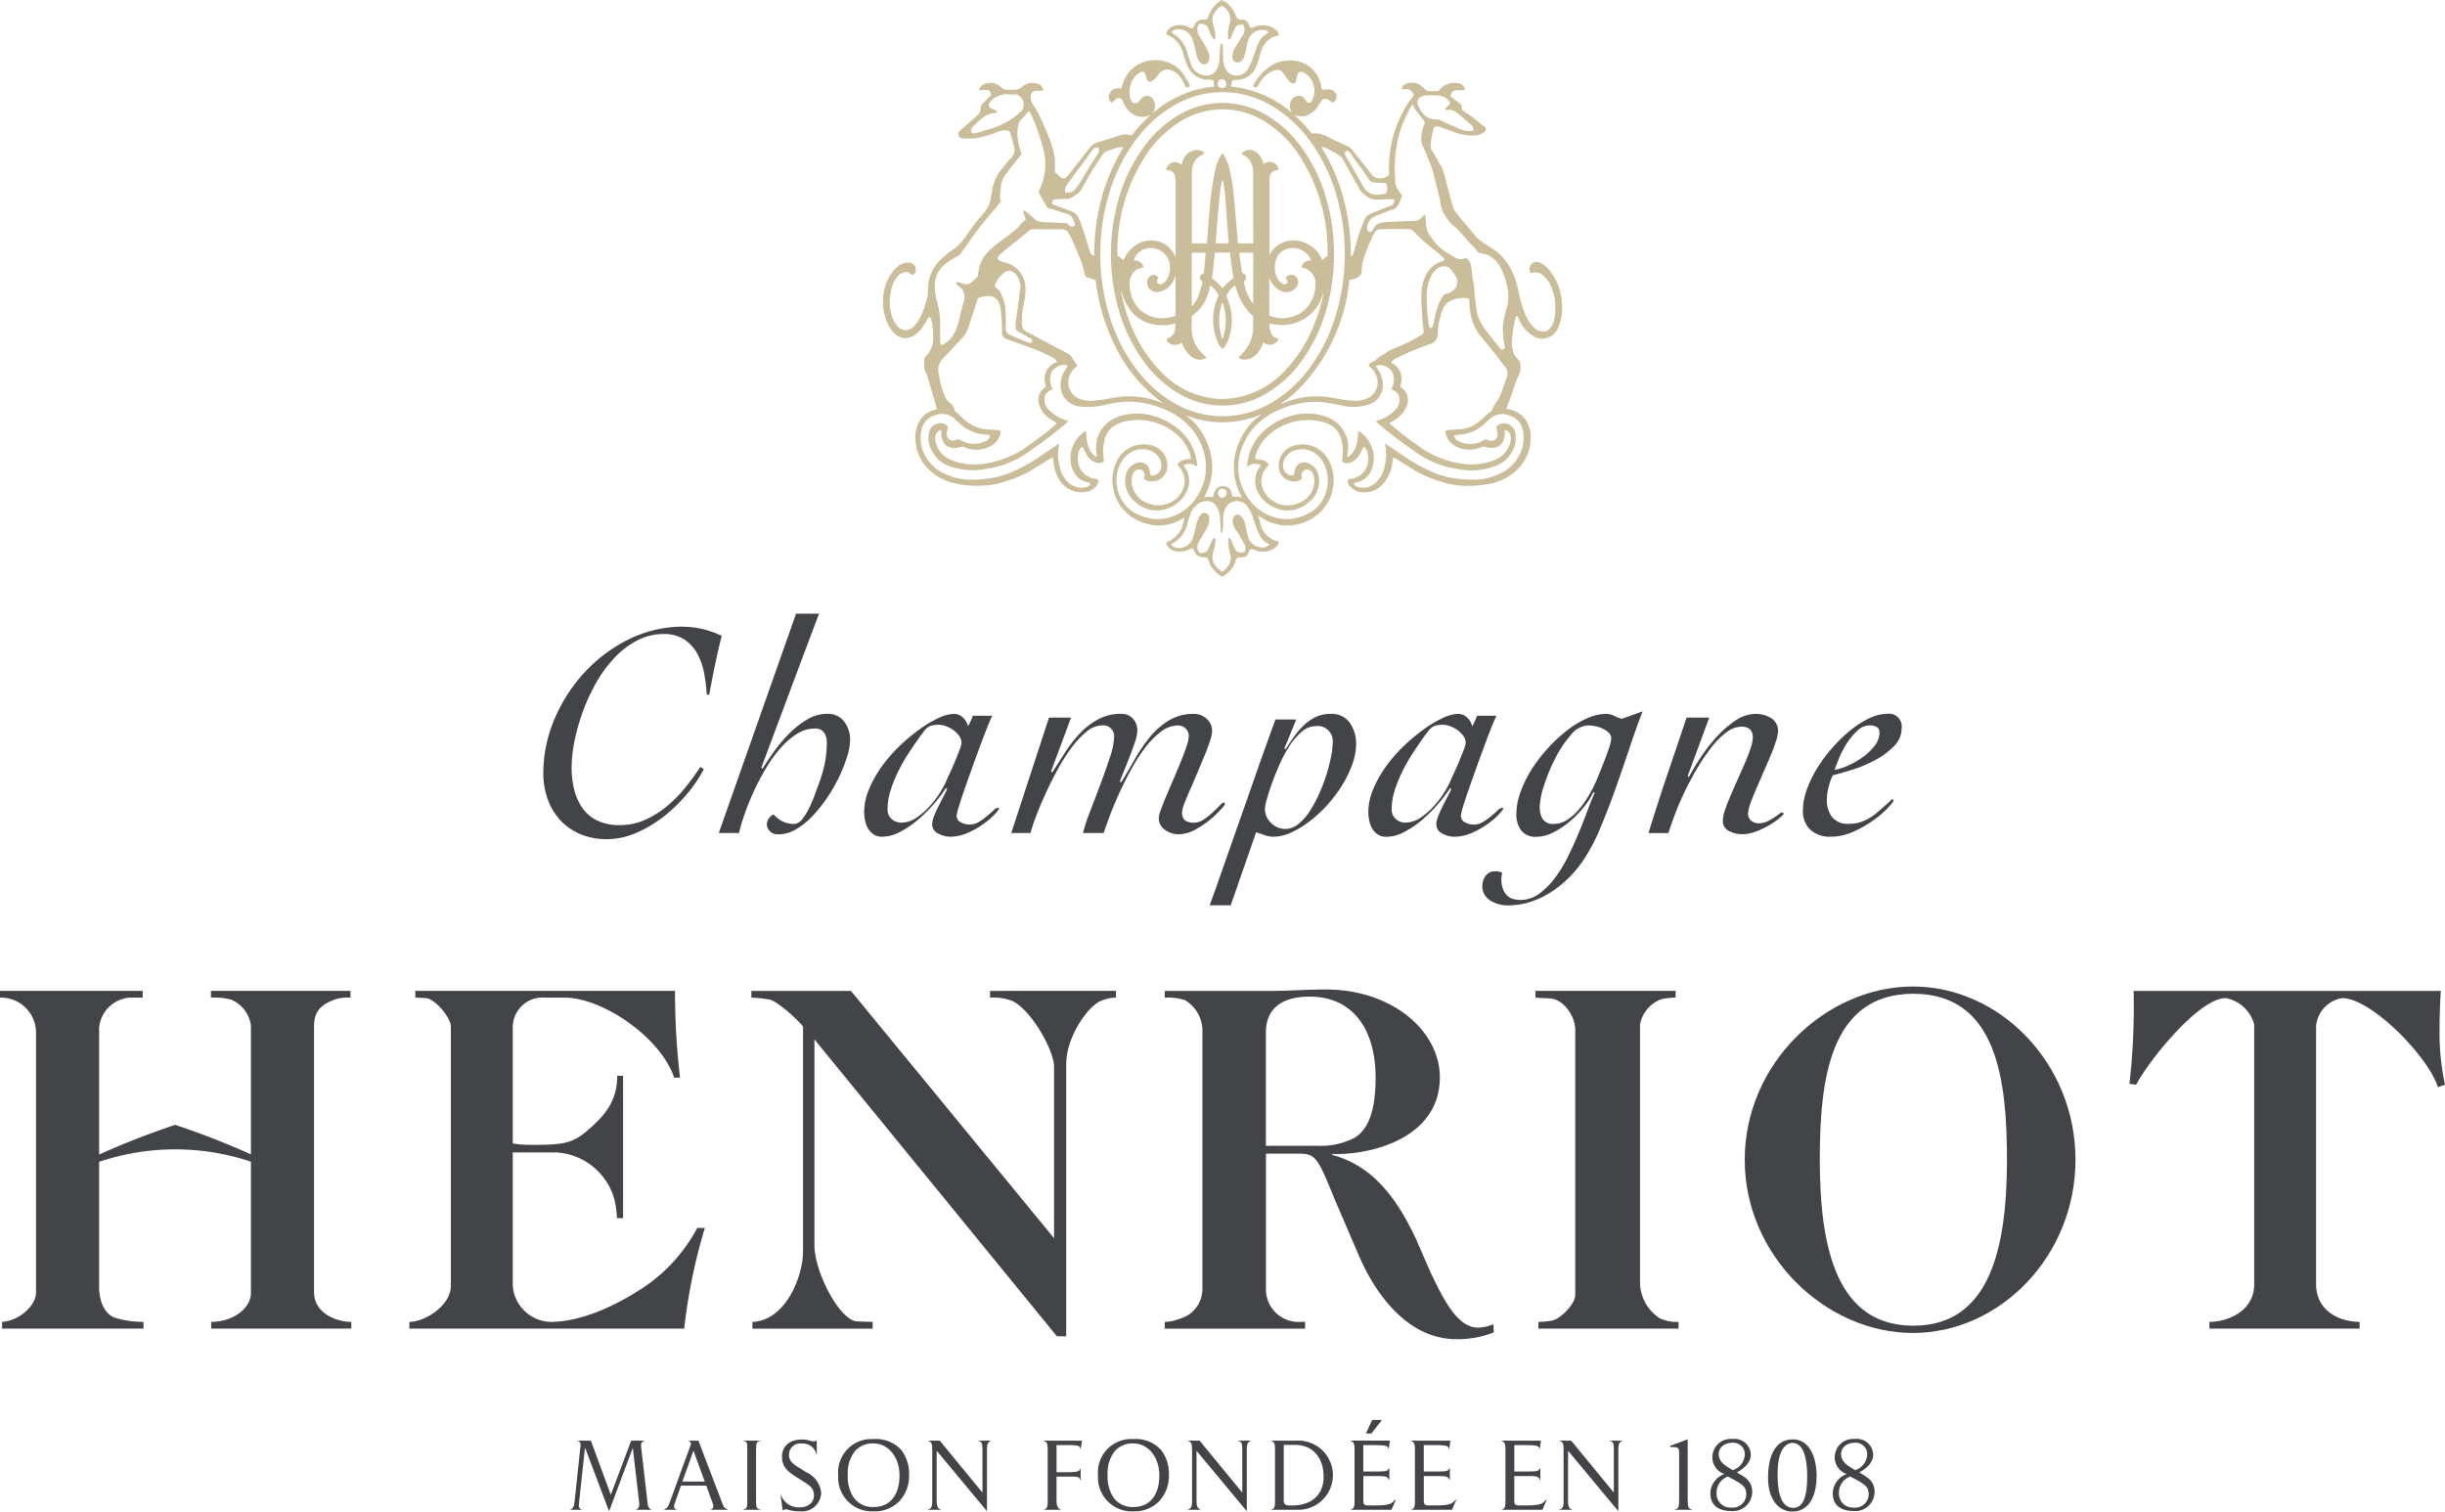
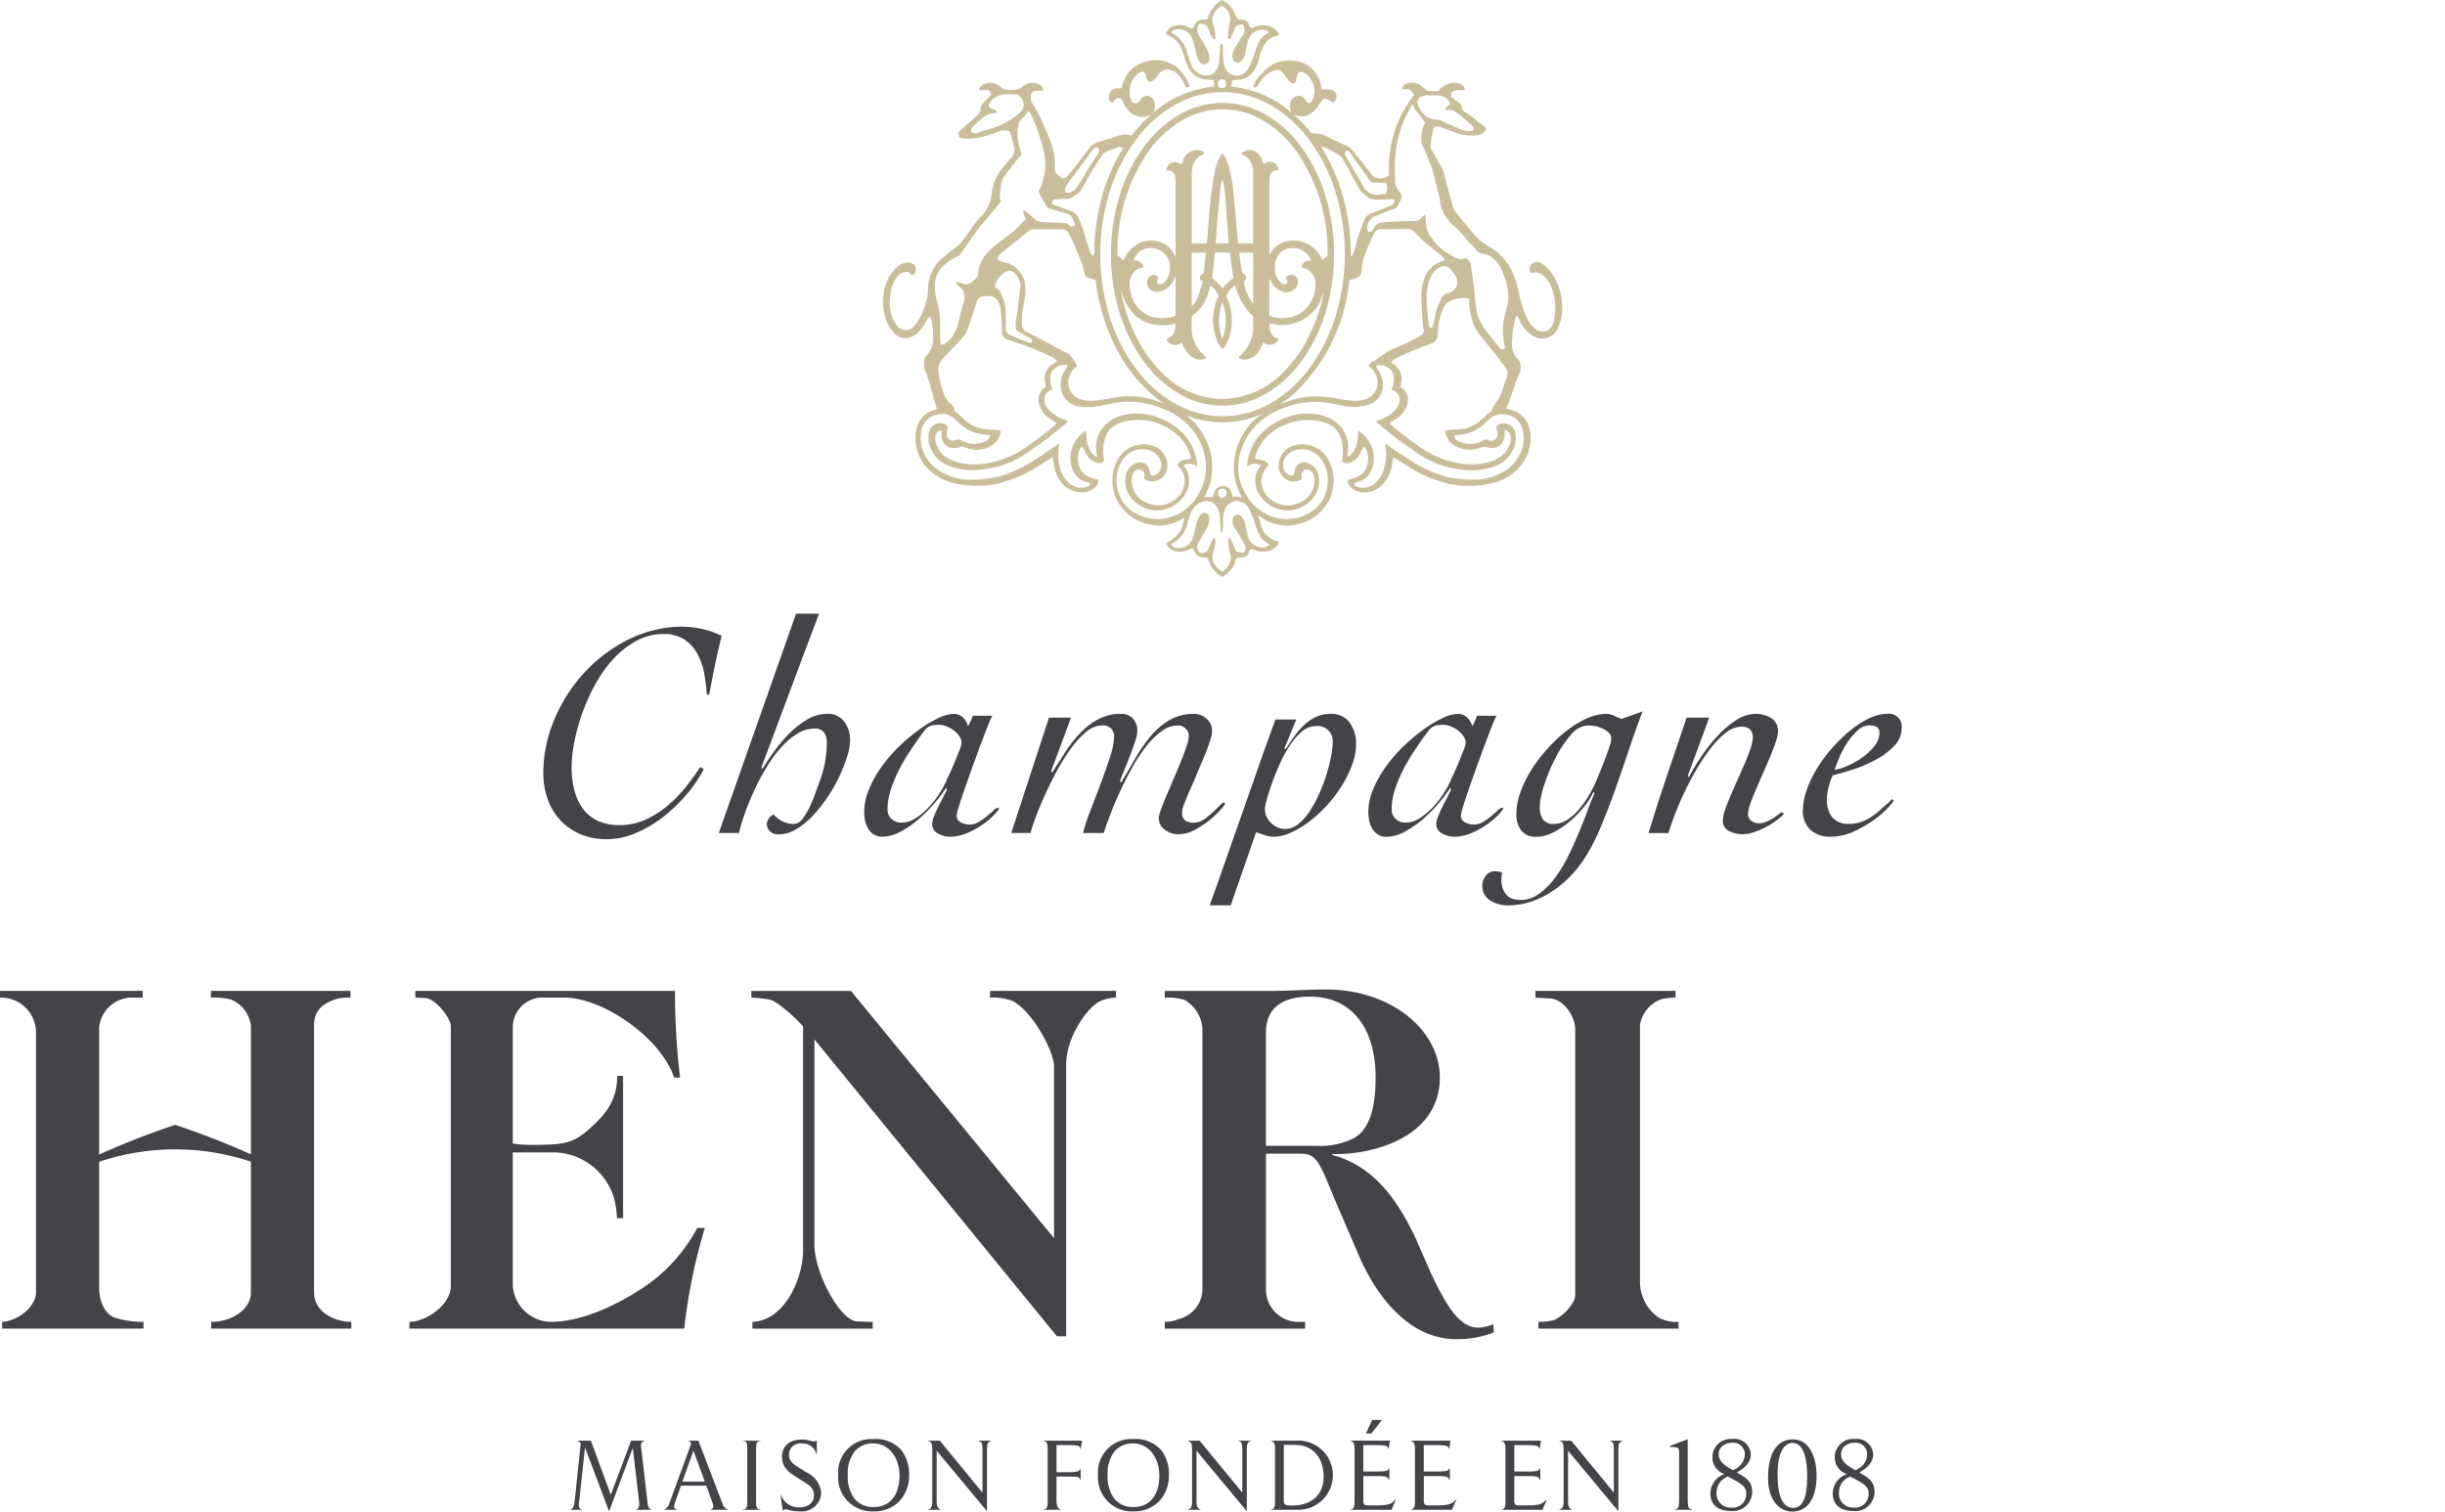
<svg xmlns="http://www.w3.org/2000/svg" id="Groupe_117" data-name="Groupe 117" width="253.489" height="156.712" viewBox="0 0 253.489 156.712">
  <defs>
    <clipPath id="clip-path">
      <rect id="Rectangle_58" data-name="Rectangle 58" width="253.489" height="156.712" fill="rgba(0,0,0,0)" />
    </clipPath>
  </defs>
  <g id="Groupe_116" data-name="Groupe 116" clip-path="url(#clip-path)">
    <path id="Tracé_83" data-name="Tracé 83" d="M127.485,10.739a8.957,8.957,0,0,0-4.5,1.231,12.066,12.066,0,0,0-3.676,3.36,16.778,16.778,0,0,0-2.482,4.989,20.972,20.972,0,0,0,0,12.222,16.778,16.778,0,0,0,2.482,4.989,12.066,12.066,0,0,0,3.676,3.36,8.833,8.833,0,0,0,9,0,12.066,12.066,0,0,0,3.676-3.36,16.778,16.778,0,0,0,2.482-4.989,20.972,20.972,0,0,0,0-12.222,16.778,16.778,0,0,0-2.482-4.989,12.066,12.066,0,0,0-3.676-3.36,8.957,8.957,0,0,0-4.5-1.231m0,30.706a9.037,9.037,0,0,1-6.533-3,14.05,14.05,0,0,1-2.365-3.355,17.813,17.813,0,0,1-1.512-4.244c-.039-.168-.076-.35-.112-.541l.051-.012c.067.229.139.454.218.669a4.861,4.861,0,0,0,.542,1.015,3.854,3.854,0,0,0,3.138,1.792,4.055,4.055,0,0,0,1.521-.138l.063-.018.065-.018.034-.011v.056a2.114,2.114,0,0,1-.135.952,1.346,1.346,0,0,1-.795.622l-.007.017a.884.884,0,0,0,.7.577,1.043,1.043,0,0,0,.87-.2l.028-.024.013.035c.034.087.064.152.094.222l.036.08a3,3,0,0,0,.718,1,1.485,1.485,0,0,0,1.018.44,1.528,1.528,0,0,0,.526-.1.246.246,0,0,0,.078-.059l.021-.021.016-.034.01-.032v-.01a.52.52,0,0,0-.139-.143,3.6,3.6,0,0,1-1.346-2.642,9.734,9.734,0,0,1-.013-.993c0-.158.006-.3.007-.444v-.012l.008-.007.114-.105c.094-.087.187-.173.281-.253a3.957,3.957,0,0,0,1-1.261,5.892,5.892,0,0,0,.444-1.265l.028-.111c.014-.059.03-.121.042-.171l.008-.037.032.021a2.557,2.557,0,0,1,.829,1.028l0,.011-.036.078c-.03.065-.063.137-.092.21a5.841,5.841,0,0,0,.03,4.529,1.825,1.825,0,0,0,.492.7.017.017,0,0,0,.011,0,1.009,1.009,0,0,0,.27-.28,3.867,3.867,0,0,0,.459-1.054,5.589,5.589,0,0,0-.126-3.6c-.031-.079-.058-.164-.084-.245-.018-.057-.036-.111-.055-.164s-.049-.135-.061-.167l0-.009,0-.012a.965.965,0,0,1,.117-.208l.012-.018a2.708,2.708,0,0,1,.7-.79l.026-.014.045-.023.01.03a8.677,8.677,0,0,0,.544,1.421,6.342,6.342,0,0,0,1.1,1.552c.067.066.142.139.212.2l.008.008,0,.346c0,.13,0,.57,0,.8a3.9,3.9,0,0,1-.847,2.4,6.529,6.529,0,0,1-.509.56c-.034.035-.061.058-.086.081l-.035.033,0,.009a.173.173,0,0,0,.111.152,1.044,1.044,0,0,0,.588.1,1.729,1.729,0,0,0,1.186-.615,3.414,3.414,0,0,0,.56-.953c.016-.043.035-.085.058-.134l.032-.073.073.047a1.36,1.36,0,0,0,.169.1,1.058,1.058,0,0,0,.284.091,1.168,1.168,0,0,0,.343-.01.962.962,0,0,0,.28-.107,1.09,1.09,0,0,0,.244-.175.683.683,0,0,0,.194-.3l-.01-.015c-.091-.025-.152-.045-.229-.07a.926.926,0,0,1-.555-.551,2.07,2.07,0,0,1-.155-.866l0-.1.03.006c.167.034.389.067.537.083a4.411,4.411,0,0,0,4.485-2.009,2.5,2.5,0,0,0,.195-.377l0-.01c.022-.05.044-.1.07-.151.067-.185.136-.4.2-.625l.05.011c-.037.24-.073.425-.1.548a17.617,17.617,0,0,1-1.537,4.145,13.9,13.9,0,0,1-2.356,3.273,9.006,9.006,0,0,1-6.455,2.922m0-6.217-.024-.057a5.531,5.531,0,0,1,0-3.7l.024-.059.024.059a5.531,5.531,0,0,1,0,3.7Zm6.159-2.15a3.061,3.061,0,0,1-.774-.1,2.274,2.274,0,0,1-.511-.182l-.014-.007v-.016c0-.069,0-.242,0-.461V28.926l.05.1c.042.089.082.167.1.189a3.224,3.224,0,0,0,.514.665,1.758,1.758,0,0,0,.745.432,1.272,1.272,0,0,0,1.5-.637.885.885,0,0,0-.035-.791.636.636,0,0,0-.435-.3.7.7,0,0,0-.564.1.419.419,0,0,0-.169.257l0,.008c.037.041.11.123.121.141a.318.318,0,0,1,0,.349.337.337,0,0,1-.393.086,1.13,1.13,0,0,1-.259-.172,1.888,1.888,0,0,1-.567-1.095,2.813,2.813,0,0,1,.065-1.175,1.614,1.614,0,0,1,1.078-1.18,2.059,2.059,0,0,1,2.542,1.033,1.017,1.017,0,0,1,.041.1l.014.034h-.037c-.561.015-.885.258-.965.724l0,.011.01,0h.028a1.679,1.679,0,0,1,1.362,1.269,3.589,3.589,0,0,1-1.221,3.236,2.463,2.463,0,0,1-.561.373,4.164,4.164,0,0,1-1.662.384m-12.427-.007a3.429,3.429,0,0,1-1.6-.388,3.142,3.142,0,0,1-1.457-1.65,4.086,4.086,0,0,1-.289-1.235,1.985,1.985,0,0,1,.253-1.287,1.46,1.46,0,0,1,.9-.644,1.331,1.331,0,0,1,.135-.024,1.144,1.144,0,0,0,.139-.027l.01-.014a.959.959,0,0,0-.978-.726h-.037l.01-.033a1.751,1.751,0,0,1,.828-1.017,2.015,2.015,0,0,1,1.642-.1,1.992,1.992,0,0,1,1.146,1.14,2.4,2.4,0,0,1-.236,2.043,1.141,1.141,0,0,1-.451.4.592.592,0,0,1-.272.05.29.29,0,0,1-.246-.328.645.645,0,0,1,.112-.321l0-.008a.492.492,0,0,0-.56-.308.721.721,0,0,0-.584.62.971.971,0,0,0,.274.853,1.091,1.091,0,0,0,.963.259,2.079,2.079,0,0,0,1.512-1.212c.049-.1.083-.185.121-.279l.071-.177v4.134l-.014.008a1.663,1.663,0,0,1-.437.156,4.247,4.247,0,0,1-.955.113m3.084-1.256V26.267h1.448l0,.028c-.028.374-.057.741-.1,1.125-.023.288-.045.5-.071.744l-.025.239-.015,0-.028.011a.519.519,0,0,0-.138.061.4.4,0,0,0-.124.625,1.941,1.941,0,0,0,.165.158l.012.01,0,.015c-.009.045-.039.2-.065.281-.034.107-.066.216-.1.325l-.007.02c-.085.287-.174.583-.284.866a3.336,3.336,0,0,1-.423.779,1.922,1.922,0,0,1-.2.217Zm6.366-.24-.046-.052a4.922,4.922,0,0,1-.909-2.239l0-.013.031-.033a1,1,0,0,0,.092-.106.48.48,0,0,0,.1-.372.381.381,0,0,0-.181-.252.868.868,0,0,0-.2-.1l-.015,0,0-.015c-.109-.565-.213-1.249-.313-2.091l0-.029h1.456Zm-3.183-1.594-.02-.031a3.321,3.321,0,0,0-.468-.523,4.083,4.083,0,0,0-.584-.489l-.012-.009.048-.41c.037-.305.073-.6.106-.9s.065-.6.1-.907l.047-.44h1.561l0,.022c.011.078.024.184.04.311v.011c.071.572.19,1.523.326,2.28l0,.016-.013.009a6.221,6.221,0,0,0-1.111,1.034Zm-10.272-2.914-.028-.026a2.659,2.659,0,0,0-.541-.437h-.011l-.033.012,0-.184a18.167,18.167,0,0,1,3.186-10.612,11.424,11.424,0,0,1,3.461-3.22,8.2,8.2,0,0,1,8.485,0,11.424,11.424,0,0,1,3.461,3.22,18.159,18.159,0,0,1,3.186,10.612l.006.188-.056.034a1.642,1.642,0,0,0-.435.378l-.024.033-.02-.035c-.029-.051-.061-.108-.087-.158l-.04-.073a3.277,3.277,0,0,0-2.1-1.687,2.881,2.881,0,0,0-2.748.683,2.7,2.7,0,0,0-.47.641l-.05.1V18.979a3.591,3.591,0,0,1,.045-.634.765.765,0,0,1,.627-.62c.047-.01.1-.015.147-.02a.315.315,0,0,0,.1-.017l.006-.012a.836.836,0,0,0-.581-.78.97.97,0,0,0-.928.169l-.033.028-.009-.043a2.022,2.022,0,0,0-.8-1.245,1.177,1.177,0,0,0-1.476.166l0,.009,0,.01.027.025a.569.569,0,0,0,.121.1,2.038,2.038,0,0,1,.637.483,2.117,2.117,0,0,1,.436,1.214c0,.059,0,.119,0,.178,0,.026,0,.051,0,.077v7.235h-1.58l0-.024c-.006-.076-.014-.176-.021-.229-.022-.235-.044-.481-.065-.721q-.055-.632-.108-1.265c-.077-.92-.157-1.871-.254-2.807a16.13,16.13,0,0,0-.407-2.52l0-.014a5.944,5.944,0,0,0-.57-1.543.724.724,0,0,0-.108-.127c-.025-.026-.048-.05-.072-.077l-.011,0-.01,0c-.026.034-.05.064-.074.092a1.377,1.377,0,0,0-.118.161,5.321,5.321,0,0,0-.578,1.644,35.542,35.542,0,0,0-.561,4.132c-.051.55-.092,1.107-.132,1.645-.029.38-.058.771-.089,1.156-.01.124-.033.377-.042.47l0,.024H124.3V18.121a3.6,3.6,0,0,1,.117-.921,1.714,1.714,0,0,1,.877-1.037l.3-.154L125.6,16a.449.449,0,0,0-.358-.323,1.434,1.434,0,0,0-.966.07,1.559,1.559,0,0,0-.9.981c-.03.087-.058.175-.085.263l-.04.123-.123-.063c-.09-.046-.176-.088-.262-.125A.854.854,0,0,0,122.1,17a1.075,1.075,0,0,0-.452.663c.006.044.063.052.148.059a.648.648,0,0,1,.084.009.742.742,0,0,1,.7.72,4.541,4.541,0,0,1,.041.591v7.649l-.05-.09c-.085-.16-.19-.325-.21-.356a2.5,2.5,0,0,0-1.832-1.2,2.775,2.775,0,0,0-2.371.7,3.485,3.485,0,0,0-.757.939l-.014.026c-.053.1-.112.2-.162.321Zm10.927-1.761h-1.361l.006-.081c0-.063.01-.14.013-.183l.007-.091c.051-.67.108-1.429.169-2.157.055-.645.119-1.3.183-1.935v-.02c.029-.285.057-.563.083-.843a5.839,5.839,0,0,1,.225-1.225l.023-.052.024.051a1.312,1.312,0,0,1,.072.273l.006.033a13.129,13.129,0,0,1,.177,1.313c.055.6.1,1.207.136,1.8l0,.054c.021.3.042.606.065.909l.063.8c.03.363.06.737.085,1.108,0,.049.013.16.019.221Z" transform="translate(-0.74 -0.069)" fill="#cabd99" />
    <path id="Tracé_84" data-name="Tracé 84" d="M124.255,56.853l.026.042c.051.082.093.169.131.244a1.041,1.041,0,0,0,.4.5,1.468,1.468,0,0,0,.606.138c.1.008.2.017.3.034l.021,0,.023.024a3.783,3.783,0,0,1,.195.441,2.115,2.115,0,0,0,.39.712c.042.044.083.088.124.133a2.677,2.677,0,0,0,.822.677,2.8,2.8,0,0,0,1.044-.908,2.117,2.117,0,0,0,.338-.748.4.4,0,0,1,.375-.344c.111-.014.224-.019.332-.025h.012a.645.645,0,0,0,.63-.437l.012-.034a2.259,2.259,0,0,1,.105-.247.236.236,0,0,1,.289-.128,2.706,2.706,0,0,1,.284.11,2.084,2.084,0,0,0,1.8-.083,1.843,1.843,0,0,0,.484-.375.445.445,0,0,0,.142-.445,2.356,2.356,0,0,1-1.9-1.977c-.04-.121-.078-.246-.115-.368l0-.012-.084-.273-.024-.073.063.044a6.868,6.868,0,0,0,.9.528,4.607,4.607,0,0,0,3.05.374,4.791,4.791,0,0,0,2.807-1.694,4.187,4.187,0,0,0,.9-1.856,4.4,4.4,0,0,0-.217-2.72,3.069,3.069,0,0,0-2.47-2,2.846,2.846,0,0,0-1.532.17,2.117,2.117,0,0,0-1.362,1.99,1.6,1.6,0,0,0,1.225,1.609,1.536,1.536,0,0,0,1.02-.106.418.418,0,0,0,.123-.1c.017-.018.034-.037.052-.054,0-.024-.01-.048-.016-.071a1.589,1.589,0,0,1-.032-.173.6.6,0,0,1,.387-.673.694.694,0,0,1,.757.329,1.632,1.632,0,0,1,.185.749,2.47,2.47,0,0,1-1.7,2.407,2.773,2.773,0,0,1-2.661-.284,2.488,2.488,0,0,1-1.123-1.85,1.982,1.982,0,0,1,.381-1.384c.077-.111.163-.215.252-.322.038-.046.076-.09.112-.136a.829.829,0,0,0-.571-.483,2.466,2.466,0,0,0-.538-.1c-.084-.01-.172-.021-.258-.035l-.022,0v-.022a1.326,1.326,0,0,1,.077-.451,4.526,4.526,0,0,1,1.448-2.13,5.887,5.887,0,0,1,1.835-1.069,6.235,6.235,0,0,1,3.243-.264,3.756,3.756,0,0,1,1.424.562,2.179,2.179,0,0,1,.82,1.134,4.227,4.227,0,0,1,.2,2.026c-.017.1-.023.206-.03.315,0,.045,0,.091-.009.137a.716.716,0,0,0,.8.134,1.708,1.708,0,0,0,.986-.8c.064-.123.126-.246.188-.371.046-.091.091-.183.138-.274.022-.042.046-.08.072-.122l.037-.061.015-.024.022.015a.936.936,0,0,1,.362.6,2.363,2.363,0,0,1,0,1.234,1.89,1.89,0,0,1-1.172,1.337,2.936,2.936,0,0,1-.484.142c-.072.017-.143.034-.214.053-.166.044-.209.115-.172.28a1.057,1.057,0,0,0,.255.47,1.763,1.763,0,0,0,1.339.6,2.512,2.512,0,0,0,2.157-.984,3.91,3.91,0,0,0,.833-1.784c.035-.176.06-.355.087-.544.013-.088.026-.179.04-.273l.006-.034.031.014.085.038a1.07,1.07,0,0,1,.155.076c.716.445,1.314.818,1.878,1.173a11.146,11.146,0,0,0,2.154.995c.284.1.578.193.862.278l.231.071a7.969,7.969,0,0,0,2.05.291,10.437,10.437,0,0,0,2.7-.233,5.6,5.6,0,0,0,2.482-1.227,4.517,4.517,0,0,0,1.616-3.288,3.511,3.511,0,0,0-.255-1.614,2.5,2.5,0,0,0-1.25-1.31,3.415,3.415,0,0,0-.98-.3l-.031,0,.01-.03c.094-.273.2-.545.321-.87l0-.007c.169-.443.344-.9.486-1.369a8.292,8.292,0,0,1,.555-1.381,2.233,2.233,0,0,0,.041-1.21.328.328,0,0,0-.076-.122l-.034-.043a1.62,1.62,0,0,0-.194-.226,1.413,1.413,0,0,1-.214-.254,2.685,2.685,0,0,1-.294-1.647,8.822,8.822,0,0,1,.177-1.464l0-.008c.011-.061.021-.119.032-.175a6.661,6.661,0,0,1,.2-.782l.031-.1.077.073a1.258,1.258,0,0,1,.195.316,3.576,3.576,0,0,0,1.767,1.908,1.8,1.8,0,0,0,2.258-.935,5.118,5.118,0,0,0,.421-2.67,5.852,5.852,0,0,0-1.066-3.076,3.13,3.13,0,0,0-1.047-1.007,1.1,1.1,0,0,0-.619-.148.72.72,0,0,0-.548.423.929.929,0,0,0-.043.566c.044.16.1.174.237.136a1.111,1.111,0,0,1,.41-.038,1.309,1.309,0,0,1,.516.147,3.016,3.016,0,0,1,1.152,1.61l.011.024a5.118,5.118,0,0,1,.29,1.318,6.163,6.163,0,0,1-.1,1.838,1.92,1.92,0,0,1-.43.888.9.9,0,0,1-.69.3h-.012a1.389,1.389,0,0,1-1.029-.47,4.2,4.2,0,0,1-.888-1.459,14.175,14.175,0,0,1-.524-1.7c-.007-.033-.016-.076-.027-.125l0-.02c-.077-.356-.218-1.011-.4-1.558a6.108,6.108,0,0,0-1.881-2.892,9.048,9.048,0,0,0-.9-.617,7.563,7.563,0,0,1-1.132-.807,5.66,5.66,0,0,1-.42-.47l-.091-.109c-.376-.449-.941-1.124-1.5-1.8-.138-.167-.272-.347-.411-.548a.818.818,0,0,1-.127-.29c-.219-.738-.405-1.412-.553-2-.09-.31-.16-.586-.228-.854-.078-.313-.152-.606-.251-.92a2.971,2.971,0,0,0-.284-.591c-.029-.051-.059-.1-.088-.155l-.178-.321-.006-.012c-.173-.313-.322-.583-.516-.906a.966.966,0,0,1-.239-.587,7.359,7.359,0,0,1,.213-1.428l.039-.177a.657.657,0,0,1,.223-.432l.017-.01.012,0a1.493,1.493,0,0,1,.736.145l.082.034.008,0,.189.07c.1.036.2.07.3.1.221.075.447.151.666.242a4.554,4.554,0,0,0,2.179.326,1.475,1.475,0,0,0,.964-.393.331.331,0,0,0,.111-.249.342.342,0,0,0-.137-.247c-.054-.046-.113-.089-.167-.127s-.092-.068-.136-.1c-.134-.106-.268-.216-.4-.321a11.4,11.4,0,0,0-1.364-1c-.106-.063-.325-.193-.307-.366a.418.418,0,0,0-.2-.489c-.208-.153-.415-.317-.614-.475l-.077-.061-.213-.167-.014-.014,0-.011a.431.431,0,0,1,.13-.455.658.658,0,0,1,.489-.206h.012c.061,0,.121,0,.182,0a3.119,3.119,0,0,0,.616-.022.558.558,0,0,0-.143-.423.858.858,0,0,0-.552-.272,2.011,2.011,0,0,0-1.819.549,1.3,1.3,0,0,0-.141.167c-.02.026-.039.051-.058.074l-.013.016-.031.008h-.307c-.172,0-.367,0-.55,0a.633.633,0,0,1-.5-.195,3.68,3.68,0,0,0-.688-.542,1.715,1.715,0,0,0-1.354.006.576.576,0,0,0-.288.282.463.463,0,0,0-.046.249h.437a.635.635,0,0,1,.571.251c.041.054.079.106.12.162l.108.146-.024.038c-.026.039-.049.076-.071.111a2.5,2.5,0,0,1-.155.226,10.287,10.287,0,0,0-1.169,1.948c-.031.068-.062.137-.093.206l-.008.017c-.065.142-.131.289-.192.436a12.552,12.552,0,0,0-.889,5.025c0,.078,0,.158,0,.228v.112l-.015.015a1.4,1.4,0,0,1-1.332.251.953.953,0,0,1-.508-.408l-.01-.013c-.394-.508-.81-1.034-1.176-1.5l-.113-.143c-.066-.082-.134-.165-.2-.245-.121-.146-.247-.3-.358-.456a1.655,1.655,0,0,0-.7-.551l-.011,0c-.619-.283-1.257-.574-1.876-.888a3.016,3.016,0,0,0-1.507-.4s-.1.018-.149.029l-.043.009-.025-.032a14.915,14.915,0,0,0-1.653-1.775c-.023-.023-.044-.043-.066-.063l-.109-.1.2.085a1.161,1.161,0,0,0,.373.078,1.807,1.807,0,0,0,.716-.056,2.62,2.62,0,0,0,.909-.591,2.868,2.868,0,0,0,.387-.531l.008-.013c.033-.053.063-.1.094-.149l.029-.047.014-.022a1.692,1.692,0,0,1,.182-.254c.247-.272.6-.087.839.076.066.044.126.09.184.137l.052.04a.622.622,0,0,0,.424-.691.675.675,0,0,0-.5-.615,1.385,1.385,0,0,0-.4-.07.771.771,0,0,0-.177.019,1.274,1.274,0,0,1-.155.02.815.815,0,0,1-.171-.012l-.077-.011-.038,0-.008-.036-.022-.1c-.017-.068-.029-.122-.038-.18a2.986,2.986,0,0,0-.515-1.292,2.945,2.945,0,0,0-1.531-1.2,3.793,3.793,0,0,0-1.82-.15,3.177,3.177,0,0,0-1.114.355,5.41,5.41,0,0,0-1.93,1.945,1.485,1.485,0,0,0-.11.224c-.031.083-.008.137.079.187a.228.228,0,0,0,.273-.02c.1-.126.183-.259.266-.389a3.137,3.137,0,0,1,.9-.994,2.228,2.228,0,0,1,.752-.344.689.689,0,0,1,.8.3c.159.237.334.466.483.657a1.878,1.878,0,0,0,.286.3.4.4,0,0,0,.394.082.371.371,0,0,0,.207-.33,3.478,3.478,0,0,1,.093-.52.406.406,0,0,1,.525-.3l.014,0a.556.556,0,0,1,.162.059,1.861,1.861,0,0,1,.674.618,2.324,2.324,0,0,1,.416,1.208,2.227,2.227,0,0,1-.273,1.107.556.556,0,0,1-.08.115.283.283,0,0,1-.211.107.26.26,0,0,1-.2-.1,2.244,2.244,0,0,1-.154-.2l0-.007c-.041-.057-.082-.115-.127-.169a.722.722,0,0,0-.2-.184.868.868,0,0,0-.729-.012.9.9,0,0,0-.507.544,1.507,1.507,0,0,0-.051.664.778.778,0,0,0,.11.305.832.832,0,0,0,.057.079l-.038.036-.069-.057a11.282,11.282,0,0,0-6.12-2.6l-.075-.007.158-.654.046,0,.206-.02h.007c.152-.015.3-.029.438-.047a2.116,2.116,0,0,0,1.633-1.067,5.38,5.38,0,0,0,.486-1.342l.032-.12a4.164,4.164,0,0,1,.378-.965,2.025,2.025,0,0,1,1.4-1.045c.044-.009.087-.021.137-.034l.029-.008,0-.037V3.617a.536.536,0,0,0-.026-.174,1.01,1.01,0,0,0-.2-.293,1.931,1.931,0,0,0-1.266-.531,2.161,2.161,0,0,0-1.124.224.323.323,0,0,1-.258.036c-.066-.025-.113-.082-.163-.192a1.129,1.129,0,0,1-.049-.123l-.015-.04a.646.646,0,0,0-.713-.483.565.565,0,0,1-.618-.409c-.038-.093-.084-.188-.127-.271l-.013-.027-.041-.082a2.562,2.562,0,0,0-.5-.707A2.311,2.311,0,0,0,127.23,0a3.238,3.238,0,0,0-1.35,1.669c-.1.338-.166.363-.524.369a.938.938,0,0,0-.948.6l-.012.031a.368.368,0,0,1-.249.268l-.012,0h-.015l-.042-.011a.344.344,0,0,1-.129-.047,2.043,2.043,0,0,0-1.4-.242,1.248,1.248,0,0,0-.982.638.383.383,0,0,0-.063.165.239.239,0,0,0,.058.139.2.2,0,0,0,.077.042l.032.013a2.722,2.722,0,0,1,1.551,1.8,13.278,13.278,0,0,0,.457,1.32,2.24,2.24,0,0,0,2.176,1.5,1.116,1.116,0,0,1,.538.107l.033.017v.038c0,.026,0,.249.023.466v.009l0,.012.011.074-.069.006a11.283,11.283,0,0,0-6.089,2.581l-.317.257.159-.195a.826.826,0,0,0,.073-.1.7.7,0,0,0,.094-.262,1.487,1.487,0,0,0-.188-1.006.757.757,0,0,0-.733-.314.839.839,0,0,0-.473.285c-.038.041-.075.085-.107.125a1.736,1.736,0,0,1-.182.2.5.5,0,0,1-.438.155.489.489,0,0,1-.33-.312,1.8,1.8,0,0,1-.145-.512,2.558,2.558,0,0,1,.389-1.733,1.973,1.973,0,0,1,.7-.657.376.376,0,0,1,.3-.049.392.392,0,0,1,.218.236.965.965,0,0,1,.042.136c.007.027.013.052.021.076s.013.045.02.067l.006.019a2.1,2.1,0,0,0,.08.238.405.405,0,0,0,.225.241.365.365,0,0,0,.291-.047,1.862,1.862,0,0,0,.411-.346,2.011,2.011,0,0,0,.18-.228c.049-.068.1-.143.164-.212a1.115,1.115,0,0,1,1.212-.358,1.668,1.668,0,0,1,.9.637,4.211,4.211,0,0,1,.588,1l.006.015a.692.692,0,0,0,.037.084c.016.03.024.042.044.043.228-.016.347-.05.371-.107a.265.265,0,0,0-.05-.235l-.017-.033a6.34,6.34,0,0,0-.842-1.308,2.861,2.861,0,0,0-.927-.72,3.7,3.7,0,0,0-2.736-.263,3.383,3.383,0,0,0-2.378,2.378c-.024.078-.045.159-.066.237l-.028,0,.025.006-.03.116-.011.039h-.441a.928.928,0,0,0-.881.839c-.007.154.052.594.4.639a1.506,1.506,0,0,1,.232-.258c.016-.013.031-.028.047-.043a.862.862,0,0,1,.123-.1.431.431,0,0,1,.6.146,1.409,1.409,0,0,1,.092.2c.012.029.023.057.035.083a2.735,2.735,0,0,0,.508.778,1.861,1.861,0,0,0,1.685.653,1.554,1.554,0,0,0,.479-.145c.029-.015.06-.033.094-.054l.031.041,0,0-.073.066a14.938,14.938,0,0,0-1.852,2.018l-.03.039-.047-.019a1.436,1.436,0,0,0-.256-.076,1.914,1.914,0,0,0-.976.089c-.194.061-.388.123-.58.185-.515.166-1.047.337-1.576.483a1.8,1.8,0,0,0-.99.69c-.243.325-.487.645-.723.95-.431.556-.827,1.06-1.207,1.54-.12.153-.253.3-.368.42a.421.421,0,0,1-.646.032c-.033-.026-.064-.054-.1-.081l0,0-.064-.055-.085-.073c-.35-.293-.359-.318-.327-.87V17.26a5.242,5.242,0,0,0-.195-1.705,12.467,12.467,0,0,0-.657-1.876c-.085-.189-.171-.383-.252-.571l-.008-.016a13.765,13.765,0,0,0-1.179-2.291,1.292,1.292,0,0,1-.207-.886.521.521,0,0,1,.5-.5c.082-.007.169-.007.239-.006h.013c.066,0,.121,0,.176,0s.093,0,.139,0a1.574,1.574,0,0,0,.211-.006.587.587,0,0,0-.055-.277.74.74,0,0,0-.568-.451,1.543,1.543,0,0,0-1.518.305,1.539,1.539,0,0,1-1.1.325c-.035,0-.065,0-.093,0h-.08c-.059,0-.122,0-.182,0a1.165,1.165,0,0,1-.429-.037,1.12,1.12,0,0,1-.345-.232c-.046-.04-.1-.084-.148-.122a1.543,1.543,0,0,0-1.7-.135,1.013,1.013,0,0,0-.387.362.235.235,0,0,0-.032.2h.161c.165,0,.333,0,.5,0,.387,0,.414.026.578.446l.013.033-.02.03-.249.259c-.168.174-.358.371-.547.558a.829.829,0,0,0-.3.621.75.75,0,0,1-.27.613c-.166.155-.385.358-.6.545s-.415.361-.619.535c-.188.163-.384.33-.573.5a1.119,1.119,0,0,0-.119.127c-.016.02-.032.037-.047.055a.3.3,0,0,0-.063.266.418.418,0,0,0,.416.413c.061.009.126.012.184.015h.022a5.6,5.6,0,0,0,2.119-.242c.059-.019.118-.034.172-.047s.106-.027.157-.044c.092-.03.187-.059.279-.086a4.134,4.134,0,0,0,.674-.247,1.81,1.81,0,0,1,1.217-.113l.017,0,.016.014.027.033a.227.227,0,0,1,.058.085c.037.132.077.266.114.4l.011.037c.107.368.219.747.3,1.127a1.126,1.126,0,0,1-.305,1.075c-.215.224-.413.469-.605.706-.1.123-.213.263-.326.4a4.63,4.63,0,0,0-1.073,2.469c-.01.07-.026.14-.04.2-.008.036-.015.066-.021.093l0,.023a3.478,3.478,0,0,1-.83,1.915,13.136,13.136,0,0,0-1.123,1.374c-.143.194-.282.392-.405.568a11,11,0,0,1-.958,1.241,4.887,4.887,0,0,1-.734.587,6.139,6.139,0,0,0-.557.425c-.105.1-.216.188-.312.269l-.009.007c-.119.1-.24.2-.353.308a4.149,4.149,0,0,0-.7.886A4.473,4.473,0,0,0,96.8,30.11a3.331,3.331,0,0,1-.157,1.023c-.054.155-.1.311-.142.485a6.089,6.089,0,0,1-.8,1.756,3.265,3.265,0,0,1-.442.533,1.072,1.072,0,0,1-.8.311,1.124,1.124,0,0,1-.814-.392,2.7,2.7,0,0,1-.392-.573,4.2,4.2,0,0,1-.412-2.1A6.77,6.77,0,0,1,93,30a3.114,3.114,0,0,1,.625-1.32,1.278,1.278,0,0,1,.752-.451.529.529,0,0,1,.631.2c.056.084.128.082.228.051a.388.388,0,0,0,.255-.246.713.713,0,0,0-.042-.642.757.757,0,0,0-.735-.367,1.775,1.775,0,0,0-1.177.521,4.509,4.509,0,0,0-1.344,2.691,5.562,5.562,0,0,0,.3,2.816,3.662,3.662,0,0,0,.816,1.3,1.558,1.558,0,0,0,1.874.321,2.482,2.482,0,0,0,.722-.551,4.939,4.939,0,0,0,.822-1.213.927.927,0,0,1,.1-.151c.016-.02.031-.04.045-.061l.037-.055.054.038c.014.01.027.017.038.024a.149.149,0,0,1,.068.062.967.967,0,0,1,.066.169,6.222,6.222,0,0,1,.187,1.509c0,.066,0,.128.007.192a2.653,2.653,0,0,1-.806,2.17.412.412,0,0,0-.122.335c0,.222,0,.438,0,.643a.925.925,0,0,0,.128.533,1.664,1.664,0,0,1,.179.4c.256.863.512,1.743.759,2.594l.088.3c.037.127.072.257.105.383l.021.08a.407.407,0,0,0,.041.11l.018.031-.034.008a3.42,3.42,0,0,0-.695.242,2.491,2.491,0,0,0-1.25,1.31A3.511,3.511,0,0,0,95.5,45.6a4.524,4.524,0,0,0,1.616,3.288,5.6,5.6,0,0,0,2.483,1.227,10.43,10.43,0,0,0,2.7.233,7.982,7.982,0,0,0,2.051-.291c.076-.024.152-.048.229-.07.285-.086.58-.176.863-.279a11.182,11.182,0,0,0,2.155-.995c.566-.357,1.18-.741,1.877-1.173a1.135,1.135,0,0,1,.156-.076c.027-.011.055-.024.084-.038l.032-.014,0,.034c.015.094.028.185.041.273.027.189.053.368.087.544a3.81,3.81,0,0,0,.759,1.784,2.652,2.652,0,0,0,2.231.984,1.763,1.763,0,0,0,1.339-.6,1.067,1.067,0,0,0,.255-.47c.037-.165-.007-.236-.173-.28-.071-.019-.142-.036-.214-.053a2.965,2.965,0,0,1-.484-.142,1.889,1.889,0,0,1-1.171-1.337,2.353,2.353,0,0,1,0-1.234.928.928,0,0,1,.362-.6l.022-.015.014.024.038.061c.025.042.05.08.071.122.047.09.091.181.138.272.062.124.124.249.189.373a1.705,1.705,0,0,0,.986.8.724.724,0,0,0,.8-.134l-.009-.139c-.006-.108-.013-.211-.029-.313a4.226,4.226,0,0,1,.2-2.026,2.179,2.179,0,0,1,.82-1.134,3.754,3.754,0,0,1,1.425-.562,6.231,6.231,0,0,1,3.242.264,5.893,5.893,0,0,1,1.836,1.069,4.533,4.533,0,0,1,1.448,2.13,1.376,1.376,0,0,1,.077.451v.022l-.022,0c-.087.014-.175.025-.259.035a2.49,2.49,0,0,0-.538.1.832.832,0,0,0-.57.483c.037.047.075.091.112.137.09.107.175.21.252.321a1.982,1.982,0,0,1,.38,1.384,2.487,2.487,0,0,1-1.122,1.85,2.775,2.775,0,0,1-2.662.284,2.467,2.467,0,0,1-1.7-2.407,1.628,1.628,0,0,1,.184-.749.7.7,0,0,1,.758-.329.606.606,0,0,1,.387.673,1.56,1.56,0,0,1-.032.171c-.006.024-.011.048-.017.073.018.017.036.035.053.054a.416.416,0,0,0,.122.1,1.535,1.535,0,0,0,1.02.106,1.6,1.6,0,0,0,1.225-1.609,2.116,2.116,0,0,0-1.361-1.99,2.849,2.849,0,0,0-1.533-.17,3.07,3.07,0,0,0-2.47,2,4.4,4.4,0,0,0-.216,2.72,4.182,4.182,0,0,0,.9,1.856,4.791,4.791,0,0,0,2.807,1.694,4.607,4.607,0,0,0,3.05-.374c.191-.1.378-.2.555-.305l.056-.033-.018.063c-.025.092-.049.187-.074.291l0,.01c-.024.1-.049.2-.079.319a2.614,2.614,0,0,1-.854,1.387,3.088,3.088,0,0,1-.777.475c-.094.041-.116.1-.077.195a.9.9,0,0,0,.107.211,1.33,1.33,0,0,0,.992.571,2.139,2.139,0,0,0,1.281-.231.667.667,0,0,1,.2-.069c.033-.008.064-.015.093-.024Zm3.094,2.414-.039-.015a1.474,1.474,0,0,1-.618-.514c-.031-.037-.059-.072-.088-.105a1.219,1.219,0,0,1-.3-.732,1.825,1.825,0,0,1,.031-.48c.032-.153.072-.308.107-.444.043-.167.087-.338.119-.506a2.75,2.75,0,0,0,.032-.577.18.18,0,0,0-.085-.094.1.1,0,0,0-.137.046c-.107.187-.189.34-.256.481-.048.1-.092.2-.132.3-.059.137-.117.272-.185.4a.766.766,0,0,1-.788.287.3.3,0,0,1-.156-.143.9.9,0,0,1-.031-.873c.041-.074.082-.145.123-.218.138-.246.28-.5.428-.743.032-.054.065-.107.1-.16a3.576,3.576,0,0,0,.405-.8,1.631,1.631,0,0,0,.066-.806.476.476,0,0,0-.374-.383.435.435,0,0,0-.474.143,1.963,1.963,0,0,0-.247.376,4.465,4.465,0,0,0-.334,1.079,7.608,7.608,0,0,1-.276,1.034,1.511,1.511,0,0,1-1.219.984,1.2,1.2,0,0,1-.746-.1.534.534,0,0,1-.151-.121c-.024-.025-.049-.049-.077-.075l-.062-.056.069-.047.193-.123.009-.007a3.759,3.759,0,0,0,.335-.228,3.214,3.214,0,0,0,1.113-1.771c.076-.28.169-.588.284-.939a2.173,2.173,0,0,1,.686-1,1.573,1.573,0,0,1,1.148-.386,1.082,1.082,0,0,1,.831.468,2.1,2.1,0,0,1,.409,1.179q.048.69.093,1.379l0,.022a.327.327,0,0,0,.1.269l0,0c.02-.02.05-.05.052-.066.044-.269.071-.5.084-.709.012-.181.008-.364,0-.542l0-.092a2.832,2.832,0,0,1,.143-.9,1.516,1.516,0,0,1,.1-.246,1.326,1.326,0,0,1,2.31-.165,4.411,4.411,0,0,1,.548,1.123q.072.206.14.411l0,.007c.081.245.176.523.275.786a6.246,6.246,0,0,0,.317.687,1.738,1.738,0,0,0,.68.7c.045.026.088.053.138.083l.175.108-.068.058a1.042,1.042,0,0,1-1,.207,1.492,1.492,0,0,1-1.146-1.011c-.087-.28-.148-.567-.206-.846l-.008-.037c-.014-.067-.028-.132-.043-.2l-.021-.1-.006-.026a1.983,1.983,0,0,0-.2-.622,1.692,1.692,0,0,0-.292-.39.472.472,0,0,0-.405-.121.5.5,0,0,0-.354.273.707.707,0,0,0-.083.453,1.783,1.783,0,0,0,.218.658c.055.088.111.176.167.263l.008.011c.114.18.234.366.348.555.2.337.353.6.487.853a.763.763,0,0,1,0,.783l-.012.017-.012.007a.872.872,0,0,1-.456.023h-.007l-.094-.011a.444.444,0,0,1-.38-.278c-.106-.245-.223-.507-.345-.778l-.028-.063-.006-.014a2.211,2.211,0,0,0-.148-.3.1.1,0,0,0-.181.029,7.4,7.4,0,0,0,.031.881,5.01,5.01,0,0,0,.148.692l.012.047a1.416,1.416,0,0,1-.369,1.394c-.086.093-.179.18-.267.264l-.008.007-.116.11Zm6.639-5.447a4.821,4.821,0,0,1-2.3-.617,5.057,5.057,0,0,1-1.954-1.984,5.3,5.3,0,0,1-.763-2.683,5.834,5.834,0,0,1,.6-2.645,6.124,6.124,0,0,1,.857-1.376,7.387,7.387,0,0,1,2.69-1.992,9.918,9.918,0,0,1,2.149-.686,8.285,8.285,0,0,1,2.8-.1c.578.082,1.142.2,1.715.325a5.174,5.174,0,0,0,2.454-.049,2.157,2.157,0,0,0,1.726-1.846,2.856,2.856,0,0,0-.472-1.8c-.061-.084-.114-.175-.166-.261-.024-.04-.047-.079-.071-.118l-.012-.019.016-.014a.454.454,0,0,1,.168-.078,1.353,1.353,0,0,1,.977.19,1.3,1.3,0,0,1,.695,1.17,2.108,2.108,0,0,1-.171.922,1.322,1.322,0,0,0-.058.158c-.007.023-.015.047-.024.073l.087.034a1.553,1.553,0,0,1,.214.1.971.971,0,0,1,.538.845,1.415,1.415,0,0,1-.356,1.039,4.206,4.206,0,0,1-1.657,1.107c-.042.017-.085.029-.128.042a.864.864,0,0,0-.292.127,1.473,1.473,0,0,0,.2.208l.433.356c.461.38.938.772,1.421,1.14.591.45,1.209.885,1.807,1.306l.194.136a10.418,10.418,0,0,0,2.947,1.48,10.836,10.836,0,0,0,1.327.288l.209.037a7.018,7.018,0,0,0,3.758-.288,3.329,3.329,0,0,0,1.156-.678,3.631,3.631,0,0,0,.7-.946,2.624,2.624,0,0,0,.284-1.834,1.178,1.178,0,0,0-.92-.97,1.038,1.038,0,0,0-.765.1.394.394,0,0,0-.231.527l.009.037a1.966,1.966,0,0,1,.067.472.655.655,0,0,1-.245.514.665.665,0,0,1-.568.108,1.9,1.9,0,0,1-.247-.074.424.424,0,0,0-.386.041c-.038.023-.077.043-.115.062l-.074.039a2.712,2.712,0,0,1-1.716.239,2.163,2.163,0,0,1-.558-.183l-.129-.055a.73.73,0,0,1-.386-.348.545.545,0,0,1-.043-.164c0-.028-.01-.057-.016-.086l-.006-.028.029,0,.277-.027c.192-.018.373-.035.553-.058a4.079,4.079,0,0,0,2.126-.97c.234-.195.453-.405.658-.6a1.938,1.938,0,0,1,1.933-.435A2.015,2.015,0,0,1,158.47,44.6a3.794,3.794,0,0,1,.081.721,3.706,3.706,0,0,1-.482,1.931,4.157,4.157,0,0,1-1.586,1.643,6.235,6.235,0,0,1-3.188.839,13.215,13.215,0,0,1-1.617-.105,8.594,8.594,0,0,1-1.991-.46,15.353,15.353,0,0,1-2.821-1.4c-.583-.369-1.165-.764-1.726-1.147-.237-.162-.476-.325-.715-.486-.053-.035-.105-.075-.165-.119l-.067-.05,0,.032a.334.334,0,0,0,0,.113,4.749,4.749,0,0,1-.049,2.2,2.956,2.956,0,0,1-1.084,1.855,1.956,1.956,0,0,1-1.335.4,1.737,1.737,0,0,1-.537-.145.28.28,0,0,1-.2-.336l0-.016.015,0,.147-.038c.112-.029.228-.058.339-.1l.024-.009a1.677,1.677,0,0,0,.4-.173,2.359,2.359,0,0,0,1.049-1.663,3.267,3.267,0,0,0-.094-1.587,3.536,3.536,0,0,0-1.183-1.663.833.833,0,0,0-.1-.068l-.024-.013a.123.123,0,0,0-.163,0c0,.039-.008.078-.012.12a3.143,3.143,0,0,0-.025.34,3.434,3.434,0,0,1-.221,1.131,1.988,1.988,0,0,1-.625.914.507.507,0,0,1-.125.064c-.026.01-.055.021-.086.036l-.042.019.027-.223c.014-.1.025-.2.035-.288a3.276,3.276,0,0,0-.718-2.608,3.709,3.709,0,0,0-1.877-1.165,6.01,6.01,0,0,0-3.141-.022,7.068,7.068,0,0,0-2.633,1.323,5.3,5.3,0,0,0-2.062,3.842.224.224,0,0,0,.037.1l.02.039a1.142,1.142,0,0,1,1.341-.143l.026.014-.017.024c-.031.045-.059.086-.086.124-.056.079-.1.148-.146.22l-.041.067a1.456,1.456,0,0,0-.155.3A2.589,2.589,0,0,0,130.9,50.8a3.51,3.51,0,0,0,3.19,2.121h0a3.289,3.289,0,0,0,2.126-.8,2.814,2.814,0,0,0,1.1-1.8,2.371,2.371,0,0,0-.014-.961,1.654,1.654,0,0,0-1.121-1.351.979.979,0,0,0-1.345.724c-.014.052-.023.105-.032.158s-.016.088-.027.133-.031.11-.047.163c-.007.022-.014.043-.02.064l0,.014-.014,0a.781.781,0,0,1-.682-.158.875.875,0,0,1-.37-.577,1.423,1.423,0,0,1,.269-1.189,1.884,1.884,0,0,1,1.322-.74,2.386,2.386,0,0,1,2.194.845,2.808,2.808,0,0,1,.383.568,3.845,3.845,0,0,1,.2,3.134,3.479,3.479,0,0,1-1.7,2.039,4.815,4.815,0,0,1-2.318.628m-13.392,0a4.815,4.815,0,0,1-2.318-.628,3.484,3.484,0,0,1-1.7-2.039,3.849,3.849,0,0,1,.2-3.134,2.809,2.809,0,0,1,.383-.568,2.387,2.387,0,0,1,2.194-.845,1.884,1.884,0,0,1,1.322.74,1.423,1.423,0,0,1,.269,1.189.878.878,0,0,1-.37.577.781.781,0,0,1-.682.158l-.014,0,0-.014c-.006-.021-.013-.043-.02-.065-.017-.053-.034-.106-.047-.162s-.019-.088-.026-.133-.019-.106-.033-.158a.979.979,0,0,0-1.345-.724,1.656,1.656,0,0,0-1.121,1.351,2.371,2.371,0,0,0-.014.961,2.815,2.815,0,0,0,1.1,1.8,3.283,3.283,0,0,0,2.125.8h0a3.509,3.509,0,0,0,3.189-2.121,2.589,2.589,0,0,0,.031-1.815,1.455,1.455,0,0,0-.155-.3l-.041-.067c-.043-.072-.091-.141-.147-.221-.027-.039-.056-.078-.085-.123l-.017-.024.027-.014a1.142,1.142,0,0,1,1.341.143l.012-.026a.26.26,0,0,0,.044-.117,5.308,5.308,0,0,0-2.062-3.842A7.068,7.068,0,0,0,120,43.072a6,6,0,0,0-3.141.022,3.709,3.709,0,0,0-1.877,1.165,3.275,3.275,0,0,0-.718,2.608c.01.091.022.184.035.289l.027.222-.043-.019c-.031-.015-.06-.026-.085-.036a.507.507,0,0,1-.125-.064,2,2,0,0,1-.626-.914,3.457,3.457,0,0,1-.22-1.131,2.875,2.875,0,0,0-.025-.339c0-.043-.009-.082-.012-.121a.123.123,0,0,0-.163,0l-.016.009a.71.71,0,0,0-.11.072,3.529,3.529,0,0,0-1.183,1.663,3.267,3.267,0,0,0-.094,1.587,2.359,2.359,0,0,0,1.049,1.663,1.678,1.678,0,0,0,.4.173l.024.009c.111.038.227.067.339.1l.147.038.015,0,0,.016a.281.281,0,0,1-.2.336,1.73,1.73,0,0,1-.536.145,1.951,1.951,0,0,1-1.335-.4,2.956,2.956,0,0,1-1.084-1.855,4.749,4.749,0,0,1-.049-2.2.309.309,0,0,0,0-.1l0-.045-.068.05c-.06.046-.111.084-.164.119l-.715.486c-.561.383-1.143.778-1.726,1.147a15.352,15.352,0,0,1-2.821,1.4,8.594,8.594,0,0,1-1.991.46,13.2,13.2,0,0,1-1.617.105,6.235,6.235,0,0,1-3.188-.839,4.151,4.151,0,0,1-1.586-1.643,3.709,3.709,0,0,1-.482-1.931,3.877,3.877,0,0,1,.081-.721,2.015,2.015,0,0,1,1.536-1.588,1.935,1.935,0,0,1,1.933.435c.206.2.425.409.658.6a4.079,4.079,0,0,0,2.126.97c.181.023.362.04.552.058l.278.027.029,0-.006.028c-.007.03-.011.059-.016.085a.544.544,0,0,1-.043.165.73.73,0,0,1-.386.348l-.129.055a2.151,2.151,0,0,1-.558.183,2.711,2.711,0,0,1-1.716-.239l-.074-.039c-.039-.019-.077-.039-.115-.062a.424.424,0,0,0-.386-.041,1.9,1.9,0,0,1-.247.074.665.665,0,0,1-.568-.108.655.655,0,0,1-.245-.514,1.92,1.92,0,0,1,.068-.473l.008-.036a.394.394,0,0,0-.231-.527,1.038,1.038,0,0,0-.765-.1,1.177,1.177,0,0,0-.92.97,2.623,2.623,0,0,0,.284,1.834,3.63,3.63,0,0,0,.7.946,3.329,3.329,0,0,0,1.156.678,7.019,7.019,0,0,0,3.758.288l.21-.037a10.86,10.86,0,0,0,1.326-.288,10.418,10.418,0,0,0,2.947-1.48l.19-.134c.6-.421,1.219-.856,1.811-1.308.483-.367.96-.759,1.421-1.139.144-.119.288-.238.434-.357a.815.815,0,0,0,.124-.142l.051-.065a.861.861,0,0,0-.293-.128c-.043-.013-.086-.025-.128-.042a4.21,4.21,0,0,1-1.658-1.107,1.418,1.418,0,0,1-.355-1.039.967.967,0,0,1,.538-.845,1.553,1.553,0,0,1,.214-.1l.086-.034-.023-.073a1.52,1.52,0,0,0-.058-.158,2.124,2.124,0,0,1-.172-.922,1.3,1.3,0,0,1,.7-1.17,1.4,1.4,0,0,1,1-.19.112.112,0,0,1,.06.043l.035.036.015.014-.011.019c-.024.038-.046.078-.07.116-.052.087-.105.179-.167.263a2.856,2.856,0,0,0-.472,1.8,2.215,2.215,0,0,0,1.77,1.973,6.914,6.914,0,0,0,2.484-.078c.574-.124,1.138-.242,1.715-.325a8.285,8.285,0,0,1,2.8.1,9.938,9.938,0,0,1,2.149.686,7.4,7.4,0,0,1,2.69,1.992,6.124,6.124,0,0,1,.856,1.376,5.82,5.82,0,0,1,.6,2.645,5.3,5.3,0,0,1-.763,2.683A5.09,5.09,0,0,1,122.9,53.2l-.012-.023.012.023a4.821,4.821,0,0,1-2.3.617m6.689-2.211a.384.384,0,0,1-.287-.147.56.56,0,0,1-.129-.428.407.407,0,0,1,.459-.361.477.477,0,0,1,.337.164.44.44,0,0,1,.078.337.517.517,0,0,1-.458.435m2.074-.024-.057-.013c-.074-.018-.151-.031-.23-.046l-.117-.021a3.28,3.28,0,0,0-.542-.011l-.054,0-.012-.053c-.011-.041-.02-.081-.029-.121l0-.014c-.022-.1-.043-.185-.072-.272a.824.824,0,0,0-.855-.631h-.019a.894.894,0,0,0-.889.641,2.548,2.548,0,0,0-.076.27c-.013.055-.026.107-.041.163l-.012.049h-.495a2.284,2.284,0,0,0-.385.031l-.054.009.026-.047a7,7,0,0,0,.321-.66,6.1,6.1,0,0,0,.491-2.687,6.592,6.592,0,0,0-.578-2.415,7.466,7.466,0,0,0-1.292-1.98,3.165,3.165,0,0,0-.315-.29c-.144-.116-.281-.225-.421-.33l-.146-.11.171.066c.226.085.413.152.59.21a10.4,10.4,0,0,0,3.065.465,10.64,10.64,0,0,0,2.637-.344,8.924,8.924,0,0,0,1.271-.44l.212-.09-.186.135c-.181.131-.367.275-.568.439a3.165,3.165,0,0,0-.315.29,7.462,7.462,0,0,0-1.293,1.98,6.59,6.59,0,0,0-.577,2.415A6.086,6.086,0,0,0,129,50.863a6.891,6.891,0,0,0,.327.672Zm-27.725-3.432a6.1,6.1,0,0,1-2.4-.451,2.665,2.665,0,0,1-1.642-1.859,2,2,0,0,1-.047-.513.786.786,0,0,1,.189-.484.6.6,0,0,1,.423-.238l.029,0v.152c0,.08,0,.157,0,.233a1.587,1.587,0,0,0,.131.7,1.185,1.185,0,0,0,1.021.75,2.317,2.317,0,0,0,.536-.028l.05-.007a2.68,2.68,0,0,0,.313-.068l.151-.039.009,0,.008,0a3.3,3.3,0,0,0,1.334.327,2.964,2.964,0,0,0,1.722-.476,2,2,0,0,0,.848-1.212.292.292,0,0,0,0-.24.314.314,0,0,0-.234-.1c-.126-.017-.257-.023-.383-.029l-.211-.011c-.086-.007-.175-.012-.262-.018-.221-.014-.448-.028-.672-.055a3.836,3.836,0,0,1-2.03-1.035c-.066-.058-.13-.12-.192-.18s-.1-.1-.149-.142c-.123-.112-.234-.214-.352-.307a2.749,2.749,0,0,0-.3-.213l-.03-.016.025-.025.007-.008c.055-.073.026-.164-.042-.3a1.612,1.612,0,0,0-.421-.486,1.638,1.638,0,0,1-.485-.62,9.257,9.257,0,0,1-.606-2.05c-.009-.046-.015-.092-.021-.136a1.544,1.544,0,0,0-.033-.2,1.62,1.62,0,0,1,.429-1.59c.269-.293.554-.594.783-.837l.006-.007c.175-.185.35-.37.522-.553l.139-.149.032-.034c.221-.234.448-.477.66-.726a3.35,3.35,0,0,0,.575-1.176l.066-.194c.244-.707.7-2.147.765-2.376a.4.4,0,0,1,.259-.288,2.6,2.6,0,0,1,1.186-.117,1,1,0,0,1,.719.5,2.118,2.118,0,0,1,.275.9,18.9,18.9,0,0,1,.136,2.146c0,.023,0,.045,0,.067v.01c0,.017,0,.035,0,.035a.719.719,0,0,0,.525.795c.662.241,1.316.471,1.924.684s1.243.469,2.017.814c.254.113.511.244.764.389a1.115,1.115,0,0,1,.476.444l.014.027-.028.01a2.136,2.136,0,0,0-.368.167,1.766,1.766,0,0,0-.88,1.883c.017.1.035.2.056.313l.04.224-.016.009-.02.011a.622.622,0,0,0-.094.055,1.522,1.522,0,0,0-.584,1.658,2.854,2.854,0,0,0,.568,1.073,3.335,3.335,0,0,0,.778.613l.125.079c.07.045.14.085.223.132l.127.073.027.016-.021.024c-.024.028-.046.055-.066.079a.9.9,0,0,1-.116.126c-.092.078-.185.157-.276.236-.27.232-.549.471-.837.69-.708.539-1.338,1-1.926,1.408a8.766,8.766,0,0,1-1.875,1.011,9.781,9.781,0,0,1-2.974.721c-.137.007-.273.01-.406.01m51.5,0c-.133,0-.268,0-.406-.01a9.782,9.782,0,0,1-2.973-.721,8.773,8.773,0,0,1-1.876-1.011c-.586-.408-1.216-.869-1.925-1.408-.287-.219-.566-.458-.837-.69l-.277-.236a.964.964,0,0,1-.115-.126c-.02-.025-.042-.052-.066-.079l-.021-.024.027-.016.125-.072c.082-.048.155-.087.225-.133l.124-.079a3.289,3.289,0,0,0,.778-.613,2.863,2.863,0,0,0,.569-1.073A1.524,1.524,0,0,0,145.9,40.2a.671.671,0,0,0-.093-.055l-.016-.008-.021-.012.038-.212c.022-.12.04-.223.058-.325a1.767,1.767,0,0,0-.879-1.883c-.04-.024-.088-.049-.149-.078l-.025-.012.013-.024.013-.03.006-.011.209-.255h.011a.463.463,0,0,1,.1-.056l.047-.021a24.165,24.165,0,0,1,2.728-1.207c.129-.049.261-.1.39-.143l.017-.006c.22-.08.447-.163.669-.251a1.008,1.008,0,0,0,.608-.739,1.153,1.153,0,0,0,.031-.279,7.2,7.2,0,0,1,.45-2.351,1.984,1.984,0,0,1,.485-.824,3.05,3.05,0,0,1,2.118-.5c.2.02.214.1.209.237,0,.037,0,.081,0,.134l.008.124a6.707,6.707,0,0,0,.149,1.219,4.854,4.854,0,0,0,.945,2.121c.227.252.431.512.629.763.122.155.26.33.4.5.236.282.469.575.695.859l.006.008.208.261a2.528,2.528,0,0,1,.151.215,4.24,4.24,0,0,0,.348.456c.083.1.167.2.256.32a1.045,1.045,0,0,1,.11.921c-.126.348-.25.71-.359,1.031-.069.2-.139.411-.211.615a4.589,4.589,0,0,1-.6,1.1,3.031,3.031,0,0,0-.415.8l0,.01-.008,0a2.73,2.73,0,0,0-.283.2c-.117.1-.229.195-.351.307-.052.046-.1.093-.149.141s-.126.123-.193.181a3.832,3.832,0,0,1-2.03,1.035c-.223.027-.451.041-.672.055l-.262.018-.21.011c-.126.006-.256.012-.384.029a.318.318,0,0,0-.234.1.3.3,0,0,0,0,.24,2,2,0,0,0,.849,1.212,2.95,2.95,0,0,0,1.722.476,3.287,3.287,0,0,0,1.333-.327l.009,0,.009,0,.151.039a2.664,2.664,0,0,0,.312.068l.051.007a2.308,2.308,0,0,0,.535.028,1.187,1.187,0,0,0,1.022-.75,1.613,1.613,0,0,0,.131-.7c0-.076,0-.153,0-.234,0-.039,0-.079,0-.122v-.029l.029,0a.6.6,0,0,1,.422.238.78.78,0,0,1,.189.485,1.989,1.989,0,0,1-.046.512,2.669,2.669,0,0,1-1.643,1.859,6.092,6.092,0,0,1-2.4.451m-25.8-4.988a9.989,9.989,0,0,1-4.941-1.324,13.11,13.11,0,0,1-4.029-3.6,17.816,17.816,0,0,1-2.713-5.34,21.963,21.963,0,0,1,0-13.069,17.816,17.816,0,0,1,2.713-5.34,13.11,13.11,0,0,1,4.029-3.6,9.879,9.879,0,0,1,9.882,0,13.122,13.122,0,0,1,4.029,3.6,17.862,17.862,0,0,1,2.713,5.34,21.984,21.984,0,0,1,0,13.069,17.839,17.839,0,0,1-2.713,5.34,13.122,13.122,0,0,1-4.029,3.6,9.989,9.989,0,0,1-4.941,1.324m6.041-1.248-.023-.046c.275-.179.544-.366.8-.556.337-.25.4-.313.4-.313a18.517,18.517,0,0,0,5.921-11.915l0-.049.048-.008c.148-.026.333-.066.46-.1a1.132,1.132,0,0,0,.275-.124,1.421,1.421,0,0,1,.149-.079.67.67,0,0,0,.348-.55c.008-.1.012-.18.015-.251v-.007c0-.1.01-.208.03-.382a2.993,2.993,0,0,1,.17-.72l.043-.133a18.244,18.244,0,0,1,1.039-2.475.744.744,0,0,1,.8-.427h.052c.168,0,.319-.009.466-.015h.007c.2-.008.391-.016.618-.017s.446,0,.658.007h.014c.254,0,.542.01.818,0a.863.863,0,0,1,.72.3c.068.067.136.131.2.2l.007.006c.132.125.269.255.4.391a12.934,12.934,0,0,0,1.293,1.115c.368.291.714.566,1.01.843.051.048.1.1.139.142l.058.062.012.013.006.02a.207.207,0,0,1-.134.211l-.03.017-.009,0a2.929,2.929,0,0,0-1.769,1.5,4.941,4.941,0,0,0-.43,1.812,11.012,11.012,0,0,0,.02,1.282c.007.125.014.247.019.37.03.642.074,1.4.177,2.155a.512.512,0,0,1-.287.592c-.17.088-.339.185-.5.277-.228.13-.459.261-.694.375-.376.182-.763.352-1.139.515l-.037.017c-.163.071-.332.144-.5.218l-.066.029a2.838,2.838,0,0,0-.765.44,1.1,1.1,0,0,1-.237.15l-.065.035a3.309,3.309,0,0,0-.777.605l0,0-.007,0a1.655,1.655,0,0,0-.44.2.336.336,0,0,0-.137.356l.123.087a1.681,1.681,0,0,1,.513.632,1.844,1.844,0,0,1-.01,1.891,1.89,1.89,0,0,1-1.207.839,3.112,3.112,0,0,1-1.191.1l-.322-.037c-.394-.045-.8-.09-1.2-.174a9.821,9.821,0,0,0-2.531-.232c-.209.006-.407.02-.591.042a8.845,8.845,0,0,0-1.706.376c-.375.122-.712.243-1.034.371m-12.13-.062-.192-.071c-.217-.079-.448-.16-.689-.238a8.866,8.866,0,0,0-1.707-.376c-.184-.022-.383-.036-.591-.042a9.813,9.813,0,0,0-2.53.232c-.394.083-.8.129-1.2.174l-.323.037a3.108,3.108,0,0,1-1.19-.1,1.885,1.885,0,0,1-1.207-.839,1.842,1.842,0,0,1-.01-1.891,1.663,1.663,0,0,1,.513-.632l.123-.087a.338.338,0,0,0-.137-.356l-.021-.012-.019-.011-.018-.011.007-.02c.014-.035.019-.071-.054-.147a1.973,1.973,0,0,1-.209-.287l-.044-.068a1.282,1.282,0,0,0-.5-.46c-.605-.309-1.191-.619-1.734-.908-.384-.2-.771-.411-1.148-.614l-.038-.02q-.419-.227-.84-.451l-.012-.006a3.732,3.732,0,0,0-.364-.179.861.861,0,0,1-.564-.817c-.013-.37-.006-.757.02-1.153a3.216,3.216,0,0,1,.074-.453c.018-.081.037-.174.051-.264.023-.139.047-.281.071-.417l0-.011a5.04,5.04,0,0,0,.058-2.2,2.894,2.894,0,0,0-1.722-1.836c-.7-.155-1.064-.316-1.069-.479a.638.638,0,0,1,.186-.388l.033-.028c.425-.359.864-.728,1.306-1.091.111-.091.228-.18.341-.266s.2-.15.3-.23c.369-.3.7-.57,1.017-.835a.787.787,0,0,1,.58-.216c.419.019.884.017,1.334.015h.79c.187,0,.379,0,.568,0a2.814,2.814,0,0,1,.347.021.648.648,0,0,1,.5.309c.153.26.3.516.433.782.076.151.138.309.2.462l.007.018c.02.051.04.1.061.15.065.16.131.32.2.481.179.432.364.88.536,1.333a4.074,4.074,0,0,1,.153.542c.019.083.039.166.059.245.016.06.031.119.046.179l.039.15a.43.43,0,0,0,.315.337c.168.049.331.1.5.161l.012,0,.215.071.075,0,.007.054a20.778,20.778,0,0,0,2.248,7.267,15.592,15.592,0,0,0,4.36,5.176c.075.055.151.108.228.16Zm35.052-5.6a.163.163,0,0,1-.116-.05,3.32,3.32,0,0,1-.284-.328c-.193-.245-.382-.493-.564-.731L155.219,35c-.081-.105-.164-.211-.245-.313-.2-.248-.4-.506-.579-.778a7.332,7.332,0,0,1-.517-.952,3.994,3.994,0,0,1-.235-1.057c-.091-.578-.13-1.032-.169-1.472v-.01c-.028-.327-.055-.635-.1-.987a1.645,1.645,0,0,0-.035-.18,1.9,1.9,0,0,1-.039-.2l-.029-.211c-.055-.405-.11-.818-.153-1.225a1.2,1.2,0,0,0-.4-.77.225.225,0,0,0-.277-.06c-.5.243-.935-.035-1.357-.3l-.021-.012-.091-.059c-.068-.042-.137-.081-.206-.12-.091-.053-.184-.105-.271-.163a4.9,4.9,0,0,1-1.459-1.449,2.527,2.527,0,0,1-.574-1.154c-.021-.2-.036-.4-.049-.591l0-.036c-.011-.157-.022-.319-.038-.477l0-.029c-.006-.08-.016-.128-.048-.143a1.458,1.458,0,0,0-.356.318,1.049,1.049,0,0,1-.808.335c-.294.006-.526.015-.794.025l-.317.012c-.606.023-1.13.042-1.749.077a4.11,4.11,0,0,0-.618.1l-.044.01a.821.821,0,0,0-.481.323,3.831,3.831,0,0,0-.318.492l-.008.011a.288.288,0,0,1-.37.044c-.153-.116-.218-.446-.018-.921l.023-.036.018-.028.006-.008a1.349,1.349,0,0,1,.652-.58c.257-.1.5-.2.734-.293l.01,0c.383-.158.743-.306,1.155-.438a.875.875,0,0,0,.552-.55c.037-.074.073-.147.117-.222a2.611,2.611,0,0,0,.22-.645c-.126-.178-.2-.3-.277-.419-.058-.091-.117-.187-.2-.309a1.706,1.706,0,0,1-.225-.948l0-.088c0-.09-.009-.182-.014-.273v-.011c-.012-.241-.025-.492-.025-.739a13.678,13.678,0,0,1,.344-3.113,11.186,11.186,0,0,1,.906-2.5c.066-.116.131-.244.195-.37a3.814,3.814,0,0,1,.354-.613l.081-.1.031.124a2.237,2.237,0,0,0,.428.7c.031.039.06.075.085.108l.07.09c.573.738.652.889.621.967a3.708,3.708,0,0,0-.359,1.831,1.016,1.016,0,0,0,.117.46c.158.283.431.973.611,1.43.079.2.153.385.185.455a4.139,4.139,0,0,1,.262.743c.128.448.5,1.968.657,2.618l.073.293c.015.08.028.155.041.227a3.479,3.479,0,0,0,.561,1.581c.1.15.218.308.309.434l.037.051a2.379,2.379,0,0,0,.491.5,7.893,7.893,0,0,1,1.143,1.176l.012.013c.151.179.293.347.437.5.163.178.348.367.561.577a1.463,1.463,0,0,1,.175.22.905.905,0,0,0,.257.277,2.593,2.593,0,0,0,.524.153,2.443,2.443,0,0,1,.577.176,3.2,3.2,0,0,1,1.311,1.5c.118.259.376.991.459,1.258a5.105,5.105,0,0,1,.143,2.3l-.016.06c-.224.841-.336,1.262-.45,1.917a8.213,8.213,0,0,0,.138,2.258c.013.057.026.113.038.17l.026.118-.038.024c-.022.014-.043.03-.064.045a.414.414,0,0,1-.22.1m-58.172-.494-.012-.06c-.007-.033-.015-.064-.023-.094a.872.872,0,0,1-.034-.2l0-.2c-.006-.5-.013-1.117,0-1.584a8.445,8.445,0,0,0-.343-2.415,5.826,5.826,0,0,1-.208-1.7,2.8,2.8,0,0,1,.767-1.847,5.766,5.766,0,0,1,1.66-1.121.837.837,0,0,0,.261-.266l.009-.013.137-.184c.238-.321.484-.652.7-.991a25.568,25.568,0,0,1,1.788-2.348l.1-.125c.244-.3.495-.592.737-.878l.029-.035.412-.489c.034-.04.066-.082.1-.123s.074-.1.113-.145.031-.129-.013-.24a.624.624,0,0,1-.06-.268c.016-.29.048-.58.078-.861l0-.032.036-.338a2.32,2.32,0,0,1,.514-1.142c.349-.468.7-.924,1.032-1.354.159-.2.331-.393.478-.551a.282.282,0,0,0,.076-.289c-.039-.141-.075-.256-.112-.362a5.912,5.912,0,0,1-.283-1.475,3.411,3.411,0,0,1,.162-1.285.658.658,0,0,1,.16-.284,6.416,6.416,0,0,0,.727-.818.158.158,0,0,1,.077-.051l.038-.016.051-.025.032.047c.012.019.026.037.039.055a.845.845,0,0,1,.1.157c.059.133.121.268.181.4l0,.009a11.375,11.375,0,0,1,.45,1.082l.039.114c.229.68.464,1.378.636,2.087a6.245,6.245,0,0,1,.14,2.387,6.834,6.834,0,0,1-.537,1.761c-.025.058-.05.115-.076.175l-.035.078.04.078.008.016c.042.082.086.171.132.253.063.111.126.224.189.333l.026.045c.122.216.249.438.37.663a.6.6,0,0,0,.462.358,4.26,4.26,0,0,1,.652.187c.1.035.195.069.291.1l.122.039c.173.054.352.109.527.156a1,1,0,0,1,.781.678.964.964,0,0,0,.068.152.626.626,0,0,1,.1.408l0,.035-.032.015a.477.477,0,0,1-.64-.129.428.428,0,0,0-.359-.16c-.2,0-.4-.016-.6-.026h-.011c-.109-.006-.218-.012-.325-.016l-.437-.019-.051,0c-.314-.013-.639-.026-.959-.045a1.221,1.221,0,0,1-.8-.358c-.237-.229-.5-.445-.736-.636L107.048,22a.758.758,0,0,0-.328-.187.346.346,0,0,0,0,.307c.04.128.085.254.133.388l.009.025c.021.058.04.11.06.164l.014.043-.034.029a4.879,4.879,0,0,0-.564.565,4.691,4.691,0,0,1-.623.615c-.325.253-.659.507-.982.75l-.008.006c-.323.243-.69.521-1.038.795a5.924,5.924,0,0,0-1.157,1.236,3.954,3.954,0,0,0-.545,1.828c-.008.119-.229.347-.656.678l-.136.115a1.039,1.039,0,0,1-.956-.018,1.255,1.255,0,0,0-.249-.075.718.718,0,0,0-.292.023,1,1,0,0,0,.277.389,1.292,1.292,0,0,1,.571,1.447l-.01.083c-.151.507-.285.991-.337,1.21-.118.5-.236,1-.388,1.486a3.717,3.717,0,0,1-.349.741,2.692,2.692,0,0,1-1.068,1.071.358.358,0,0,1-.133.028c-.024,0-.049,0-.077.008Zm9.256-.207a.582.582,0,0,1-.192-.045l-.029-.011c-.6-.213-1.21-.462-1.852-.761a.665.665,0,0,1-.447-.52l0-.049a1.151,1.151,0,0,1,0-.219c.011-.634-.008-1.212-.028-1.773a4.718,4.718,0,0,0-.662-2.089.755.755,0,0,0-.176-.135c-.151-.1-.305-.2-.276-.321a2.44,2.44,0,0,1,.862-1.255l.034-.028a.979.979,0,0,1,.659-.273,1.183,1.183,0,0,1,.7.475,2.107,2.107,0,0,1,.408,1.139,2.006,2.006,0,0,1-.044.337,4.535,4.535,0,0,0-.068.478c-.017.208-.067.6-.125,1.049v.012c-.036.275-.073.559-.106.839-.018.152-.044.306-.07.454l0,.009A3.7,3.7,0,0,0,105.888,34a.434.434,0,0,0,.242.35c.4.222.788.448,1.219.7.159.093.248.187.264.276a.156.156,0,0,1-.034.13.248.248,0,0,1-.2.1m41.562-1.546a.21.21,0,0,1-.189-.195,16.97,16.97,0,0,1-.232-2.286c-.011-.2-.014-.4-.017-.6l0-.123a4.851,4.851,0,0,1,.089-1.083,4.27,4.27,0,0,1,.326-.984,2.2,2.2,0,0,1,.438-.673,1.2,1.2,0,0,1,.239-.2l.027-.016a1.03,1.03,0,0,1,1.241-.073h0a6.056,6.056,0,0,1,.695.93,1.206,1.206,0,0,1-.011,1.058,1.418,1.418,0,0,1-1.1.694,1.492,1.492,0,0,0-.538.7A7.791,7.791,0,0,0,149.326,33l0,.015c-.089.474-.184.906-.357.986l-.015.006Zm-8.308-7.454v-.133c0-.02,0-.038,0-.056a22.265,22.265,0,0,0-.8-5.954,19.333,19.333,0,0,0-2.2-5.068l-.058-.092.108-.006a.5.5,0,0,1,.218.03,11.1,11.1,0,0,1,1.475.794,1.345,1.345,0,0,1,.483.511c.369.678.751,1.363,1.121,2.026l.092.167c.112.2.224.4.334.6l.026.047c.057.1.151.266.171.31a.743.743,0,0,0,.236.248,8.743,8.743,0,0,0,.753.584,2.7,2.7,0,0,0,1.258.114l.13-.006c.311-.014.544-.016.837-.018h.154c.1,0,.167,0,.2.059l.008.017v.012c-.01.093-.093.44-.32.536l-.014.007c-.062.028-.144.066-.257.107-.328.123-.637.248-.935.371l-.015.006c-.288.117-.584.237-.9.357a1.3,1.3,0,0,0-.6.467,17.167,17.167,0,0,0-.979,2.8l0,.007c-.107.359-.219.729-.309,1.013l0,.009a.241.241,0,0,1-.139.114Zm-26.6-.037-.117-.024a.87.87,0,0,1-.375-.541c-.251-.821-.5-1.624-.761-2.432-.091-.283-.2-.547-.339-.864a1.323,1.323,0,0,0-.76-.747c-.369-.141-.737-.277-1.093-.408l-.019-.007c-.2-.075-.405-.147-.6-.219l-.317-.114.009-.054c.057-.349.091-.419.371-.441.412-.031.775-.048,1.108-.049a1.062,1.062,0,0,0,.644-.182c.076-.054.153-.1.228-.154.124-.081.248-.163.364-.255a1.226,1.226,0,0,0,.292-.327c.192-.325.378-.66.557-.984l.032-.059.161-.289c.43-.771.927-1.511,1.408-2.227l.028-.041a1.128,1.128,0,0,1,.551-.448c.338-.125.683-.239,1.016-.35l.152-.05a.216.216,0,0,1,.115,0c.021,0,.043.008.069.011a1.158,1.158,0,0,0,.2.024l.111,0-.059.093a19.333,19.333,0,0,0-2.183,5.052,22.274,22.274,0,0,0-.789,5.927Zm29.23-6.333a1.24,1.24,0,0,1-.628-.152,2.855,2.855,0,0,1-.29-.193.947.947,0,0,1-.325-.351c-.434-.769-.88-1.542-1.313-2.289l-.17-.294c-.052-.09-.109-.183-.16-.264l-.007-.012c-.06-.1-.125-.2-.185-.307a1.684,1.684,0,0,1-.162-.362.3.3,0,0,1,.069-.248.232.232,0,0,1,.323-.02,1.211,1.211,0,0,1,.272.3,12.1,12.1,0,0,0,.761,1.093c.157.208.318.421.467.636.046.067.091.131.137.2l.023.034c.148.211.3.428.444.648a.617.617,0,0,0,.5.317l.4.017h.009c.273.011.583.023.723.035.186.016.2.105.214.21,0,.019.006.041.01.066a1.589,1.589,0,0,1,.028.352c-.009.221-.018.428-.278.506a6.182,6.182,0,0,1-.863.087m-32.028-.215a.347.347,0,0,1-.1-.019l-.062-.016-.041-.009-.009-.042a.92.92,0,0,1,.149-.679c.139-.214.294-.42.444-.62.07-.092.138-.185.206-.276l.122-.171,0-.006c.073-.1.147-.206.225-.307.611-.792,1.1-1.454,1.531-2.085a2.642,2.642,0,0,1,.18-.223l.006-.006c.021-.024.042-.048.062-.073a.38.38,0,0,1,.517-.09l.016.009.011.018a.606.606,0,0,1-.076.569l-.149.225c-.246.371-.5.748-.731,1.126-.152.243-.3.5-.442.739l-.008.015c-.121.208-.259.443-.4.669s-.319.495-.525.779a1.127,1.127,0,0,1-.927.472m-9.691-6.159a.283.283,0,0,1-.23-.115.3.3,0,0,1-.04-.292.664.664,0,0,1,.149-.236c.262-.263.53-.518.733-.709a.819.819,0,0,1,.112-.083.756.756,0,0,0,.093-.069,2.063,2.063,0,0,1,1.327-.592.663.663,0,0,0,.14-.029l.012,0c.068-.019.082-.046.085-.085.007-.079-.013-.124-.066-.15-.148-.07-.3-.142-.461-.213s-.26-.137-.292-.247a.461.461,0,0,1,.12-.371,1.641,1.641,0,0,1,.684-.6,2.4,2.4,0,0,1,1.179-.258c.223.014.449.018.669.021l.3.006.021,0,.012.007.084.075c.054.049.1.092.153.132a1.008,1.008,0,0,1,.385.912.914.914,0,0,1-.281.639,6.675,6.675,0,0,1-1.718,1.2,7.1,7.1,0,0,1-1.672.657c-.218.051-.434.123-.644.194-.135.045-.271.09-.407.131a2.058,2.058,0,0,1-.43.079Zm51.317-.241a2.225,2.225,0,0,1-.969-.222c-.309-.146-.629-.287-.938-.423l-.007,0-.412-.182-.2-.09c-.162-.075-.329-.151-.5-.217a.91.91,0,0,0-.343-.071,1.676,1.676,0,0,1-.713-.12,2.066,2.066,0,0,1-1.009-1.016,1.822,1.822,0,0,1-.193-.432.62.62,0,0,1,.337-.766,1.657,1.657,0,0,1,.73-.153c.114,0,.232,0,.345,0a8.361,8.361,0,0,1,.893.039,1.384,1.384,0,0,1,.983.627.2.2,0,0,1-.025.305c-.07.074-.147.141-.222.207l-.063.055c-.039.035-.163.156-.133.256a.71.71,0,0,0,.278.007l.029,0a1.238,1.238,0,0,1,.764.216,4.191,4.191,0,0,1,.351.25c.206.162.394.326.578.484.128.111.261.227.4.342.109.09.21.192.307.289l.023.023.074.074a.38.38,0,0,1,.082.451l-.013.035-.038,0a2.909,2.909,0,0,1-.4.03M127.265,9.128a.415.415,0,0,1-.294-.107.423.423,0,0,1-.122-.314A.53.53,0,0,1,127,8.321a.371.371,0,0,1,.279-.112.493.493,0,0,1,.444.493.4.4,0,0,1-.437.426ZM125.72,7.836a1.645,1.645,0,0,1-.343-.04A1.669,1.669,0,0,1,124.1,6.725a11.828,11.828,0,0,1-.386-1.174,3.3,3.3,0,0,0-1.078-1.766,4.112,4.112,0,0,0-.373-.265l-.007,0c-.056-.037-.113-.075-.17-.114l-.036-.025.017-.039a.507.507,0,0,1,.427-.284,1.491,1.491,0,0,1,1.636.818,4.862,4.862,0,0,1,.256.77c.048.177.09.361.127.523l0,.01c.044.194.094.414.154.623a1.621,1.621,0,0,0,.37.692.537.537,0,0,0,.689.082.439.439,0,0,0,.207-.274,1.312,1.312,0,0,0-.042-.814,5.486,5.486,0,0,0-.361-.76c-.189-.336-.391-.659-.619-1.016a1.147,1.147,0,0,1-.037-1.2l.009-.019.021-.007a.811.811,0,0,1,.586.066l.024.009a.635.635,0,0,1,.347.4c.029.074.057.149.083.223.042.117.089.249.144.372a2.846,2.846,0,0,0,.247.436.206.206,0,0,0,.142.061.126.126,0,0,0,.122-.133V3.874a3.217,3.217,0,0,0-.039-.546c-.04-.212-.1-.425-.149-.631-.026-.1-.049-.187-.072-.276a1.328,1.328,0,0,1,.266-1.232l.046-.057a1.875,1.875,0,0,1,.57-.529l.024-.013.025.013a1.53,1.53,0,0,1,.822,1.737c-.017.077-.037.154-.055.23l0,.01a4.426,4.426,0,0,0-.1.506,6.8,6.8,0,0,0-.036.709l0,.134a.126.126,0,0,0,.109.143c.07.009.12-.024.161-.105.055-.11.105-.23.151-.335l0-.007c.032-.075.061-.146.09-.217.044-.105.093-.225.144-.338.2-.438.286-.493.853-.531l.035,0,.016.032a1,1,0,0,1-.016,1.086c-.176.267-.349.545-.5.792l-.016.027c-.078.123-.153.246-.231.369a2.091,2.091,0,0,0-.339.848.845.845,0,0,0,.069.475.531.531,0,0,0,.369.3.525.525,0,0,0,.461-.127,1.354,1.354,0,0,0,.407-.707c.046-.18.081-.362.116-.537.024-.12.049-.252.077-.379a5.635,5.635,0,0,1,.154-.579,1.51,1.51,0,0,1,1.241-1.032,1.263,1.263,0,0,1,.391.007h.01l.073.009a.548.548,0,0,1,.369.182l.034.038-.036.035-.022.022a.374.374,0,0,1-.1.08,1.947,1.947,0,0,0-.9.958,5.564,5.564,0,0,0-.217.538l-.018.051c-.059.162-.116.327-.172.487-.1.287-.2.585-.319.874a5.294,5.294,0,0,1-.384.766,1.323,1.323,0,0,1-1.418.658,1.2,1.2,0,0,1-.874-.673,2.306,2.306,0,0,1-.269-1.126c0-.145-.008-.291-.011-.437l0-.041c0-.206-.01-.419-.018-.628a1.4,1.4,0,0,0-.05-.284.383.383,0,0,0-.045-.1.15.15,0,0,1-.012-.021.027.027,0,0,0-.023,0,.279.279,0,0,0-.09.086.706.706,0,0,0-.049.234l-.007.1c-.032.411-.064.837-.085,1.257a2.186,2.186,0,0,1-.362,1.14,1.072,1.072,0,0,1-.93.509" transform="translate(-0.588)" fill="#cabd99" />
    <path id="Tracé_85" data-name="Tracé 85" d="M71.2,65.387a12.619,12.619,0,0,0-5.607,1.294,15.688,15.688,0,0,0-4.619,3.437,16.7,16.7,0,0,0-3.133,4.875,14.332,14.332,0,0,0-1.15,5.577,7.889,7.889,0,0,0,.462,2.726,6.4,6.4,0,0,0,1.322,2.181,5.919,5.919,0,0,0,2.085,1.433,7.084,7.084,0,0,0,2.725.51,7.666,7.666,0,0,0,3.043-.654,12.985,12.985,0,0,0,2.845-1.693,16.242,16.242,0,0,0,2.413-2.334,14.1,14.1,0,0,0,1.741-2.573l-.354-.243a25.366,25.366,0,0,1-1.551,2.13A13.717,13.717,0,0,1,69.513,84a9.8,9.8,0,0,1-2.268,1.415,6.412,6.412,0,0,1-2.644.548,5.217,5.217,0,0,1-2.309-.469A4.01,4.01,0,0,1,60.754,84.2a5.729,5.729,0,0,1-.856-1.9,9.352,9.352,0,0,1-.273-2.3,14.125,14.125,0,0,1,.3-2.763,21.409,21.409,0,0,1,.867-3.05,19.94,19.94,0,0,1,1.381-2.987,13.332,13.332,0,0,1,1.881-2.571,8.946,8.946,0,0,1,2.35-1.8,5.835,5.835,0,0,1,2.742-.678,3.83,3.83,0,0,1,2.169.568,4.205,4.205,0,0,1,1.342,1.471,6.74,6.74,0,0,1,.71,2.032,18.265,18.265,0,0,1,.27,2.211h.248c.2-1.037.4-2.061.6-3.044.208-1,.442-2.026.7-3.046a9.317,9.317,0,0,0-1.918-.69,8.893,8.893,0,0,0-2.074-.254" transform="translate(-0.362 -0.418)" fill="#424448" />
    <path id="Tracé_86" data-name="Tracé 86" d="M98.648,82.167l.119.118-.011.026c-.085.191-.216.456-.386.787s-.352.685-.514,1.009-.317.673-.446,1.007a2.292,2.292,0,0,0-.191.77,1.058,1.058,0,0,0,.62,1.007,2.616,2.616,0,0,0,1.2.333,4.641,4.641,0,0,0,1.9-.414,9.026,9.026,0,0,0,1.643-.941,7.4,7.4,0,0,0,1.147-1c.392-.434.422-.531.422-.549s0-.088-.15-.088a.78.78,0,0,0-.421.262c-.2.189-.429.389-.676.593a6.982,6.982,0,0,1-.838.6,1.846,1.846,0,0,1-1.833.066.747.747,0,0,1-.472-.725,4.708,4.708,0,0,1,.21-.876c.139-.472.328-1.048.562-1.716.22-.63.47-1.342.768-2.179.26-.733.534-1.482.835-2.292.276-.746.536-1.425.769-2.019.218-.555.4-.979.546-1.26h-2.018a7.087,7.087,0,0,1-.442,1l-.045.084-.029-.091a1.885,1.885,0,0,0-.549-.848,1.356,1.356,0,0,0-.919-.342,3.978,3.978,0,0,0-1.57.428,11.948,11.948,0,0,0-1.963,1.167A19.427,19.427,0,0,0,93.859,77.8a15.247,15.247,0,0,0-1.853,2.126,12.048,12.048,0,0,0-1.326,2.348,6.146,6.146,0,0,0-.509,2.388,4.446,4.446,0,0,0,.1.905,2.578,2.578,0,0,0,.314.821,1.865,1.865,0,0,0,.58.6,1.6,1.6,0,0,0,.892.235,4.013,4.013,0,0,0,1.855-.51,10.01,10.01,0,0,0,1.867-1.276,14.976,14.976,0,0,0,1.646-1.646,14.33,14.33,0,0,0,1.2-1.582Zm-4.607,3.6a1.49,1.49,0,0,1-1.02-.379,1.285,1.285,0,0,1-.429-1.008,6.563,6.563,0,0,1,.322-1.982,14.022,14.022,0,0,1,.821-2.009,18.272,18.272,0,0,1,1.09-1.9c.4-.6.779-1.16,1.141-1.666.169-.213.309-.4.415-.545a1.679,1.679,0,0,1,.362-.377,1.271,1.271,0,0,1,.479-.216,3.124,3.124,0,0,1,.7-.066,2.2,2.2,0,0,1,.735.147,3.079,3.079,0,0,1,.762.405,2.623,2.623,0,0,1,.6.6,1.258,1.258,0,0,1,.248.744,2.744,2.744,0,0,1-.21.72c-.138.357-.294.751-.466,1.17s-.351.824-.53,1.2-.3.658-.368.831a10.641,10.641,0,0,1-.74,1.337,9.425,9.425,0,0,1-1.11,1.415A7.161,7.161,0,0,1,95.5,85.308a2.707,2.707,0,0,1-1.464.454" transform="translate(-0.576 -0.476)" fill="#424448" />
    <path id="Tracé_87" data-name="Tracé 87" d="M122.788,75.684a1.119,1.119,0,0,1,.8.316,1.036,1.036,0,0,1,.334.782,3.759,3.759,0,0,1-.227,1.054c-.151.465-.347.989-.577,1.556s-.484,1.169-.753,1.8-.519,1.207-.754,1.763-.429,1.048-.576,1.457a3.117,3.117,0,0,0-.222.866,1.436,1.436,0,0,0,.648,1.234,2.357,2.357,0,0,0,1.369.457,3.651,3.651,0,0,0,1.754-.476,9.675,9.675,0,0,0,1.564-1.052,10.15,10.15,0,0,0,1.116-1.069,2.821,2.821,0,0,0,.424-.538.116.116,0,0,0-.062-.107.261.261,0,0,0-.124-.043c-.023,0-.106.03-.37.309-.211.219-.459.462-.74.722a7.511,7.511,0,0,1-.918.725,1.77,1.77,0,0,1-.983.326,1.671,1.671,0,0,1-.937-.215,1.052,1.052,0,0,1-.322-.914,3.036,3.036,0,0,1,.229-.848c.154-.409.35-.885.585-1.412s.483-1.108.744-1.73.507-1.213.745-1.78.43-1.081.581-1.55a3.816,3.816,0,0,0,.225-1.045,1.629,1.629,0,0,0-.579-1.284,1.952,1.952,0,0,0-1.3-.5,4.9,4.9,0,0,0-2.606.683,7.868,7.868,0,0,0-1.976,1.738,16.049,16.049,0,0,0-1.567,2.3c-.474.837-.937,1.625-1.379,2.341l-.028.043-.118-.117.009-.024c.085-.255.231-.634.434-1.125s.4-.976.608-1.52c.2-.521.38-1.021.53-1.488a3.871,3.871,0,0,0,.221-1.045,1.852,1.852,0,0,0-.454-1.288,1.592,1.592,0,0,0-1.237-.5,4.907,4.907,0,0,0-2.383.572,7.521,7.521,0,0,0-1.881,1.45,13.255,13.255,0,0,0-1.518,1.948q-.689,1.075-1.329,2.068l-.028.042-.117-.117.01-.025,2.063-5.553h-2.285l-3.915,11.969h2a15.453,15.453,0,0,1,.507-1.561c.256-.692.574-1.463.948-2.293s.79-1.678,1.251-2.534a20.163,20.163,0,0,1,1.461-2.344,9.423,9.423,0,0,1,1.593-1.738,2.578,2.578,0,0,1,1.613-.683,1.129,1.129,0,0,1,1.289,1.258,7.219,7.219,0,0,1-.434,2.047c-.28.865-.614,1.814-.994,2.823-.394,1.046-.751,1.983-1.089,2.869a18.14,18.14,0,0,0-.709,2.156H115.1c.151-.471.364-1.072.634-1.785.274-.729.6-1.517.979-2.342s.791-1.653,1.25-2.487a18.539,18.539,0,0,1,1.461-2.263,8.181,8.181,0,0,1,1.629-1.642,2.929,2.929,0,0,1,1.738-.633" transform="translate(-0.674 -0.476)" fill="#424448" />
    <path id="Tracé_88" data-name="Tracé 88" d="M126.213,94.336h2.19l2.631-7.573.037.011c.339.106.642.209.9.306a2.615,2.615,0,0,0,.915.142,4.345,4.345,0,0,0,1.73-.414,9.71,9.71,0,0,0,1.9-1.133A13.5,13.5,0,0,0,138.352,84a14.22,14.22,0,0,0,1.551-2.029,11.933,11.933,0,0,0,1.085-2.2,6.345,6.345,0,0,0,.414-2.181,3.723,3.723,0,0,0-.651-2.172,2.278,2.278,0,0,0-2-.928,3.515,3.515,0,0,0-1.52.316,4.832,4.832,0,0,0-1.224.843,7.944,7.944,0,0,0-1.02,1.179c-.305.431-.6.868-.879,1.3l-.027.042-.118-.118.01-.025c.21-.48.419-.982.625-1.489s.407-1,.6-1.468h-2.157c-.592,1.614-1.221,3.361-1.864,5.2q-.976,2.787-1.907,5.431t-1.731,4.935c-.525,1.5-.97,2.749-1.326,3.713m7.858-7.932a2.073,2.073,0,0,1-1.486-.62,2,2,0,0,1-.637-1.472,4.9,4.9,0,0,1,.193-.956c.128-.477.3-1.023.531-1.669s.5-1.3.8-1.99a13.875,13.875,0,0,1,1.045-1.928,6.507,6.507,0,0,1,1.257-1.451,2.191,2.191,0,0,1,1.4-.57,1.57,1.57,0,0,1,1.8,1.739,7.74,7.74,0,0,1-.161,1.369,17.7,17.7,0,0,1-.466,1.846,18.066,18.066,0,0,1-.755,2.008,13.216,13.216,0,0,1-.98,1.831,5.58,5.58,0,0,1-1.179,1.34,2.17,2.17,0,0,1-1.37.522" transform="translate(-0.806 -0.476)" fill="#424448" />
    <path id="Tracé_89" data-name="Tracé 89" d="M151.252,82.167l.119.118-.011.026c-.085.191-.216.456-.386.787s-.352.685-.513,1.009-.317.673-.447,1.007a2.335,2.335,0,0,0-.19.77,1.059,1.059,0,0,0,.619,1.007,2.615,2.615,0,0,0,1.2.333,4.636,4.636,0,0,0,1.907-.414,9.06,9.06,0,0,0,1.643-.941,7.56,7.56,0,0,0,1.148-1c.391-.434.421-.531.421-.549s0-.088-.151-.088a.783.783,0,0,0-.421.262c-.2.189-.427.389-.675.593a7,7,0,0,1-.839.6,1.844,1.844,0,0,1-1.832.066.746.746,0,0,1-.472-.725,4.66,4.66,0,0,1,.211-.876c.139-.472.328-1.048.561-1.716.22-.63.471-1.342.769-2.179.26-.733.533-1.482.834-2.292.275-.746.535-1.425.769-2.019.218-.555.4-.979.547-1.26h-2.02a6.987,6.987,0,0,1-.443,1l-.044.084-.03-.091a1.865,1.865,0,0,0-.547-.848,1.357,1.357,0,0,0-.92-.342,3.974,3.974,0,0,0-1.569.428,11.867,11.867,0,0,0-1.963,1.167,19.525,19.525,0,0,0-2.064,1.726,15.183,15.183,0,0,0-1.853,2.126,12,12,0,0,0-1.326,2.348,6.164,6.164,0,0,0-.509,2.388,4.444,4.444,0,0,0,.1.905,2.626,2.626,0,0,0,.314.821,1.868,1.868,0,0,0,.581.6,1.6,1.6,0,0,0,.892.235,4.023,4.023,0,0,0,1.856-.51,10.075,10.075,0,0,0,1.867-1.276,15.143,15.143,0,0,0,1.645-1.646,14.478,14.478,0,0,0,1.2-1.582Zm-4.607,3.6a1.49,1.49,0,0,1-1.02-.379,1.285,1.285,0,0,1-.429-1.008,6.592,6.592,0,0,1,.321-1.982,14.022,14.022,0,0,1,.821-2.009,18.646,18.646,0,0,1,1.091-1.9c.4-.6.779-1.16,1.14-1.666.17-.213.31-.4.417-.545a1.676,1.676,0,0,1,.361-.377,1.28,1.28,0,0,1,.478-.216,3.143,3.143,0,0,1,.7-.066,2.2,2.2,0,0,1,.734.147,3.084,3.084,0,0,1,.763.405,2.7,2.7,0,0,1,.6.6,1.264,1.264,0,0,1,.247.744,2.762,2.762,0,0,1-.211.72c-.137.357-.3.751-.466,1.17s-.35.824-.529,1.2-.3.658-.368.831a10.64,10.64,0,0,1-.74,1.337,9.25,9.25,0,0,1-1.112,1.415,7.124,7.124,0,0,1-1.337,1.113,2.7,2.7,0,0,1-1.463.454" transform="translate(-0.912 -0.476)" fill="#424448" />
    <path id="Tracé_90" data-name="Tracé 90" d="M181.633,75.812c.792,0,1.193.381,1.193,1.13a3.815,3.815,0,0,1-.226,1.086c-.147.454-.342.962-.578,1.51-.266.617-.513,1.178-.753,1.714-.281.63-.527,1.19-.752,1.713-.235.546-.429,1.046-.575,1.487a3.514,3.514,0,0,0-.223,1.046,1.158,1.158,0,0,0,.635,1.134,2.987,2.987,0,0,0,1.375.332,4.1,4.1,0,0,0,1.429-.286,8.607,8.607,0,0,0,1.4-.67,8.128,8.128,0,0,0,1.052-.733c.384-.324.4-.4.4-.4a.139.139,0,0,0-.049-.125.164.164,0,0,0-.1-.04.6.6,0,0,0-.327.167c-.151.118-.335.248-.547.387a5.6,5.6,0,0,1-.71.388,2.022,2.022,0,0,1-.85.179,1.19,1.19,0,0,1-.762-.263.9.9,0,0,1-.336-.736,3.482,3.482,0,0,1,.226-.992c.151-.44.345-.937.579-1.478s.484-1.121.752-1.73.52-1.193.753-1.746.429-1.072.576-1.535a3.915,3.915,0,0,0,.223-1.077,1.541,1.541,0,0,0-.734-1.36,2.845,2.845,0,0,0-.743-.316,3.176,3.176,0,0,0-.823-.11,3.813,3.813,0,0,0-2.125.7,10.562,10.562,0,0,0-1.962,1.709,17.375,17.375,0,0,0-1.647,2.125A22.878,22.878,0,0,0,176.221,81l-.025.049-.121-.121.008-.024,2.224-6.034h-2.348q-1.022,3.032-2.027,6c-.663,1.957-1.311,3.967-1.922,5.972h2.063c.194-.62.439-1.318.729-2.074.3-.775.648-1.579,1.043-2.391s.831-1.612,1.3-2.391a20.122,20.122,0,0,1,1.445-2.1,8,8,0,0,1,1.514-1.5,2.612,2.612,0,0,1,1.529-.569" transform="translate(-1.098 -0.476)" fill="#424448" />
    <path id="Tracé_91" data-name="Tracé 91" d="M196.863,74.483a4.428,4.428,0,0,0-1.827.444,9.483,9.483,0,0,0-1.946,1.229,15.372,15.372,0,0,0-1.868,1.79,15.666,15.666,0,0,0-1.584,2.108,11.912,11.912,0,0,0-1.1,2.253,6.421,6.421,0,0,0-.415,2.166,2.638,2.638,0,0,0,.773,2.037,3,3,0,0,0,2.1.711,5.729,5.729,0,0,0,2.371-.526,11.975,11.975,0,0,0,2.093-1.2,10.229,10.229,0,0,0,1.5-1.292c.468-.509.565-.694.565-.759,0-.021,0-.088-.184-.088,0,0-.052.011-.127.112a1.541,1.541,0,0,1-.264.264c-.254.212-.523.449-.8.7a7.3,7.3,0,0,1-.9.708,5.109,5.109,0,0,1-1.049.534,3.688,3.688,0,0,1-1.281.21,2.109,2.109,0,0,1-1.778-.7,2.938,2.938,0,0,1-.538-1.835,5.565,5.565,0,0,1,.178-1.259,5.214,5.214,0,0,1,.435-1.227l.009-.016.018,0c.526-.126,1.2-.32,2.017-.576a13.744,13.744,0,0,0,2.348-.991,8,8,0,0,0,1.945-1.435,2.6,2.6,0,0,0,.8-1.862,1.316,1.316,0,0,0-1.5-1.5m-5.443,5.811.022-.064c.1-.319.267-.74.48-1.252a8.976,8.976,0,0,1,.8-1.5,6.9,6.9,0,0,1,1.065-1.257,1.8,1.8,0,0,1,1.212-.54,1.7,1.7,0,0,1,.755.148.637.637,0,0,1,.31.629,2.175,2.175,0,0,1-.5,1.338,5.889,5.889,0,0,1-1.21,1.162,8.338,8.338,0,0,1-1.5.87,5.784,5.784,0,0,1-1.371.451Z" transform="translate(-1.201 -0.476)" fill="#424448" />
    <path id="Tracé_92" data-name="Tracé 92" d="M88,75.217a2.077,2.077,0,0,0-1.747-.8,4.065,4.065,0,0,0-2.063.571,9.019,9.019,0,0,0-1.851,1.436,15.041,15.041,0,0,0-1.566,1.837c-.467.648-.876,1.256-1.216,1.808l-.027.043-.117-.117.009-.025,3.011-8.059c1.089-2.912,2.057-5.49,2.961-7.878H83.01L75,86.77h2.092a19.876,19.876,0,0,1,.635-2.1c.275-.775.605-1.574.979-2.376a24.42,24.42,0,0,1,1.253-2.343,13.547,13.547,0,0,1,1.478-2.024,7.616,7.616,0,0,1,1.674-1.434,3.4,3.4,0,0,1,1.8-.55,1.135,1.135,0,0,1,1.011.418,1.865,1.865,0,0,1,.28,1.063,11.643,11.643,0,0,1-.146,1.753,9.058,9.058,0,0,1-.24,1.108l0,.006c-.116.451-.351,1.122-.351,1.122l-.037.1c-.107.278-.243.65-.417,1.137a15.135,15.135,0,0,1-.593,1.43,6.759,6.759,0,0,1-.742,1.225,1.148,1.148,0,0,1-.88.528,2.721,2.721,0,0,1-2.1-.984,1.182,1.182,0,0,0-.713.983c0,.067,0,.129.011.189a1.149,1.149,0,0,0,.72.832,2.223,2.223,0,0,0,.509.055,3.558,3.558,0,0,0,1.79-.524,7.687,7.687,0,0,0,1.722-1.387,14.939,14.939,0,0,0,1.534-1.934A16.544,16.544,0,0,0,87.5,80.9a15.744,15.744,0,0,0,.814-2.078,5.918,5.918,0,0,0,.3-1.686A3.078,3.078,0,0,0,88,75.217" transform="translate(-0.479 -0.409)" fill="#424448" />
    <path id="Tracé_93" data-name="Tracé 93" d="M169.122,75l-.013,0a4.816,4.816,0,0,1-.793-.323,1.835,1.835,0,0,0-.861-.189,4.857,4.857,0,0,0-1.892.445,9.808,9.808,0,0,0-2.058,1.229,16.175,16.175,0,0,0-3.677,4.011,12.36,12.36,0,0,0-1.181,2.364,6.832,6.832,0,0,0-.446,2.358,2.7,2.7,0,0,0,.5,1.674,1.853,1.853,0,0,0,1.571.658,3.893,3.893,0,0,0,1.745-.445,8.69,8.69,0,0,0,1.706-1.132,11.022,11.022,0,0,0,1.469-1.5,7.359,7.359,0,0,0,.972-1.514l.024-.053.125.125-.012.025c-.212.446-.454,1.038-.719,1.76s-.576,1.511-.914,2.325-.718,1.649-1.123,2.47a13.954,13.954,0,0,1-1.365,2.234,7.72,7.72,0,0,1-1.642,1.627,3.285,3.285,0,0,1-1.931.632,3.621,3.621,0,0,1-.645-.08c-1.024-.2-1.529-1.451-1.233-2.75a1.805,1.805,0,0,0-.735-.149,1.144,1.144,0,0,0-.973.465,1.75,1.75,0,0,0-.349,1.065,1.7,1.7,0,0,0,.234.908,1.932,1.932,0,0,0,.614.612,3.129,3.129,0,0,0,.854.365,3.617,3.617,0,0,0,.919.126,7.584,7.584,0,0,0,2.311-.351,9.26,9.26,0,0,0,2.075-.958,11.122,11.122,0,0,0,1.819-1.42,12.089,12.089,0,0,0,1.517-1.774,18.482,18.482,0,0,0,1.838-3.405c.565-1.331,1.109-2.732,1.618-4.164s1-2.873,1.476-4.292c.454-1.378.907-2.639,1.345-3.751Zm-1.31,3c-.149.457-.327.949-.53,1.46-.221.556-.414,1.039-.592,1.475-.2.483-.346.819-.452,1.028a12.263,12.263,0,0,1-.674,1.222,10.064,10.064,0,0,1-.949,1.286,5.223,5.223,0,0,1-1.179,1.016,2.49,2.49,0,0,1-1.335.407,1.286,1.286,0,0,1-1.17-.5,2.286,2.286,0,0,1-.311-1.24,7.962,7.962,0,0,1,.451-2.256,18.373,18.373,0,0,1,1.156-2.794,11.866,11.866,0,0,1,1.592-2.4,2.47,2.47,0,0,1,1.778-1.022,4.171,4.171,0,0,1,.777.08,3.248,3.248,0,0,1,.794.259,2.294,2.294,0,0,1,.62.424.809.809,0,0,1,.251.589,3.769,3.769,0,0,1-.226.959" transform="translate(-0.988 -0.474)" fill="#424448" />
    <path id="Tracé_94" data-name="Tracé 94" d="M63.519,157.633h.014l2.454-6.562.66,5.647c.027.245.019.663-.329.738v.032h1.593v-.032c-.236-.054-.357-.356-.377-.54l-.686-5.951c-.057-.448.14-.564.347-.612v-.032H65.819l-2.114,5.61-2.065-5.61H60.252v.031a.372.372,0,0,1,.318.459l-.627,5.9c-.049.429-.184.672-.415.74v.034H60.7v-.029a.283.283,0,0,1-.191-.1.533.533,0,0,1-.118-.381l.639-5.947Z" transform="translate(-0.38 -0.96)" fill="#424448" />
    <path id="Tracé_95" data-name="Tracé 95" d="M74.129,157.488h1.786v-.031a.784.784,0,0,1-.548-.553l-2.516-6.582h-1v.036a.375.375,0,0,1,.2.176.293.293,0,0,1,0,.235L69.8,156.933a.923.923,0,0,1-.5.524v.032H70.63v-.029a.318.318,0,0,1-.252-.135.467.467,0,0,1-.016-.4l.682-1.939h2.623l.683,1.881a.546.546,0,0,1-.01.456.293.293,0,0,1-.211.134Zm-.617-2.925H71.19l1.146-3.2Z" transform="translate(-0.443 -0.96)" fill="#424448" />
    <path id="Tracé_96" data-name="Tracé 96" d="M77.534,157.488h1.813v-.031c-.368-.052-.463-.147-.463-.814v-5.477c0-.667.1-.763.463-.815v-.03H77.534v.03c.393.052.433.134.433.785v5.535c0,.514-.017.729-.433.785Z" transform="translate(-0.495 -0.96)" fill="#424448" />
    <path id="Tracé_97" data-name="Tracé 97" d="M82.035,157.439a.891.891,0,0,1,.2.043,4.206,4.206,0,0,0,1.224.17,2.007,2.007,0,0,0,2.2-1.9,2.577,2.577,0,0,0-1.536-2.145c-.088-.055-.172-.106-.24-.153-.133-.089-.272-.175-.407-.258-.6-.367-1.159-.712-1.159-1.394a1.167,1.167,0,0,1,1.328-1.184,1.465,1.465,0,0,1,1.534,1.14l.025-.011-.009-1.417h-.071a.412.412,0,0,1-.269.058h-.022a1.11,1.11,0,0,1-.312-.06,2.8,2.8,0,0,0-.866-.124c-1.272,0-2.062.683-2.062,1.782,0,1.168.775,1.657,1.6,2.176l.237.151.307.194c.731.457,1.173.733,1.173,1.5,0,.608-.462,1.222-1.493,1.222a1.922,1.922,0,0,1-1.919-1.263l-.045.025.208,1.544.08-.007a.385.385,0,0,1,.3-.087" transform="translate(-0.52 -0.959)" fill="#424448" />
    <path id="Tracé_98" data-name="Tracé 98" d="M91.134,150.157a3.461,3.461,0,0,0-3.674,3.762,3.513,3.513,0,0,0,3.674,3.732,3.6,3.6,0,0,0,2.684-1.069,3.852,3.852,0,0,0,.992-2.683,4.025,4.025,0,0,0-.8-2.6,3.531,3.531,0,0,0-2.875-1.143m.02,7.042a2.437,2.437,0,0,1-2.028-.893,3.834,3.834,0,0,1-.673-2.407,3.731,3.731,0,0,1,.727-2.474,2.427,2.427,0,0,1,1.945-.816c1.534,0,2.691,1.423,2.691,3.31,0,2.054-1,3.28-2.662,3.28" transform="translate(-0.559 -0.959)" fill="#424448" />
    <path id="Tracé_99" data-name="Tracé 99" d="M97.73,151.368l5.216,6.269v-6.519c0-.45.136-.7.415-.764v-.032h-1.3v.033c.307.079.415.174.415.8v4.552l-4.423-5.386H96.843v.033c.313.082.425.23.425.841v5.516c0,.534-.17.685-.445.745v.032h1.323v-.033c-.275-.069-.415-.325-.415-.763Z" transform="translate(-0.618 -0.96)" fill="#424448" />
    <path id="Tracé_100" data-name="Tracé 100" d="M108.928,157.488h1.718v-.058c-.206-.018-.415-.256-.415-.883v-2.5h1.107c1.155,0,1.267,0,1.362.387h.033v-1.206H112.7c-.1.272-.224.367-1.524.367h-.943v-2.812h1.2c.779,0,1.069.042,1.192.173a.293.293,0,0,1,.071.221l.041.014.136-.869H108.88v.03c.268.038.434.19.434.785v5.535c0,.456-.064.732-.387.785Z" transform="translate(-0.695 -0.96)" fill="#424448" />
    <path id="Tracé_101" data-name="Tracé 101" d="M118.244,150.157a3.461,3.461,0,0,0-3.674,3.762,3.513,3.513,0,0,0,3.674,3.732,3.6,3.6,0,0,0,2.684-1.069,3.847,3.847,0,0,0,.992-2.683,4.026,4.026,0,0,0-.8-2.6,3.531,3.531,0,0,0-2.875-1.143m.02,7.042a2.437,2.437,0,0,1-2.028-.893,3.834,3.834,0,0,1-.673-2.407,3.726,3.726,0,0,1,.728-2.474,2.424,2.424,0,0,1,1.944-.816c1.534,0,2.691,1.423,2.691,3.31,0,2.054-.995,3.28-2.662,3.28" transform="translate(-0.732 -0.959)" fill="#424448" />
    <path id="Tracé_102" data-name="Tracé 102" d="M124.84,151.368l5.216,6.269v-6.519c0-.45.136-.7.415-.764v-.032h-1.3v.033c.307.079.415.174.415.8v4.552l-4.423-5.386h-1.209v.033c.313.082.425.23.425.841v5.516c0,.534-.17.685-.445.745v.032h1.323v-.033c-.275-.069-.415-.325-.415-.763Z" transform="translate(-0.791 -0.96)" fill="#424448" />
    <path id="Tracé_103" data-name="Tracé 103" d="M132.631,157.488h2.68a3.588,3.588,0,1,0-.077-7.167h-2.6v.031c.329.052.4.34.4.785v5.535c0,.664-.163.753-.4.785Zm2.148-.443c-.568,0-.837-.049-.837-.5v-5.783h1.2c1.781,0,2.932,1.3,2.932,3.3,0,1.867-1.234,2.981-3.3,2.981" transform="translate(-0.847 -0.96)" fill="#424448" />
    <path id="Tracé_104" data-name="Tracé 104" d="M140.944,157.474h4.219l.438-1.015-.058-.029c-.378.465-.7.592-2.19.592h-.268c-.416,0-.626.006-.738-.106a.524.524,0,0,1-.1-.392v-2.547h1.126c1.127,0,1.41.015,1.507.387h.062v-1.177h-.064c-.1.273-.178.319-1.5.319h-1.136V150.77h1.2c1.254,0,1.35.113,1.384.37l.054,0,.127-.837H140.9v.031c.305.047.435.283.435.785v5.534c0,.456-.065.732-.387.785Zm1.572-7.908h.557l1.111-1.409h-1.024Z" transform="translate(-0.9 -0.946)" fill="#424448" />
    <path id="Tracé_105" data-name="Tracé 105" d="M147.254,157.488h4.219l.438-1.016-.058-.029c-.378.466-.7.592-2.19.592l-.268,0c-.416,0-.625.006-.738-.106a.527.527,0,0,1-.1-.393v-2.546h1.127c1.126,0,1.41.014,1.506.387h.063V153.2h-.065c-.1.273-.178.319-1.5.319h-1.136v-2.735h1.2c1.254,0,1.35.113,1.384.369l.054.006.127-.837h-4.119v.03c.3.048.434.284.434.785v5.535c0,.456-.064.732-.387.785Z" transform="translate(-0.94 -0.96)" fill="#424448" />
    <path id="Tracé_106" data-name="Tracé 106" d="M156.695,157.488h4.219l.438-1.016-.058-.029c-.378.466-.7.592-2.19.592l-.268,0c-.417,0-.626.006-.738-.106a.527.527,0,0,1-.1-.393v-2.546h1.127c1.126,0,1.41.014,1.506.387h.063V153.2h-.065c-.1.273-.178.319-1.5.319H158v-2.735h1.2c1.254,0,1.35.113,1.384.369l.054.006.127-.837h-4.119v.03c.3.048.434.284.434.785v5.535c0,.456-.064.732-.387.785Z" transform="translate(-1 -0.96)" fill="#424448" />
    <path id="Tracé_107" data-name="Tracé 107" d="M163.61,151.368l5.216,6.269v-6.519c0-.45.136-.7.415-.764v-.032h-1.3v.033c.307.079.415.174.415.8v4.552l-4.423-5.386h-1.209v.033c.313.082.425.23.425.841v5.516c0,.534-.17.685-.445.745v.032h1.322v-.033c-.275-.069-.415-.325-.415-.763Z" transform="translate(-1.039 -0.96)" fill="#424448" />
    <path id="Tracé_108" data-name="Tracé 108" d="M174.745,157.487h1.786v-.034c-.393-.116-.444-.184-.444-1.177v-6.1l-1.814.677v.132c.477,0,.7,0,.815.12s.113.323.112.738v4.393c0,1.01-.043,1.136-.454,1.218Z" transform="translate(-1.113 -0.959)" fill="#424448" />
    <path id="Tracé_109" data-name="Tracé 109" d="M180.746,150.146a1.9,1.9,0,0,0-2.071,1.859,1.815,1.815,0,0,0,1.194,1.756l.047.026-.05.019a2.158,2.158,0,0,0-1.4,1.957c0,1.609,1.345,1.849,2.148,1.849a2,2,0,0,0,2.188-1.984c0-1.08-.687-1.48-1.35-1.868l-.2-.12-.035-.021.034-.021.085-.053c.362-.221,1.324-.806,1.324-1.8a1.7,1.7,0,0,0-1.908-1.6m-.145,7.11a1.432,1.432,0,0,1-1.5-1.522,1.767,1.767,0,0,1,1.076-1.656l.067-.037.012-.006.012.006c1.578.808,1.916,1.057,1.916,1.867a1.407,1.407,0,0,1-1.58,1.348m.193-3.87-.013-.008c-.063-.04-.132-.08-.207-.124-.53-.312-1.253-.738-1.253-1.519a1.08,1.08,0,0,1,.485-.931,1.6,1.6,0,0,1,.872-.263,1.2,1.2,0,0,1,1.348,1.262,1.813,1.813,0,0,1-1.177,1.553l-.043.024Z" transform="translate(-1.14 -0.959)" fill="#424448" />
    <path id="Tracé_110" data-name="Tracé 110" d="M187.054,150.186c-1.609,0-2.573,1.381-2.573,3.994,0,2.153,1.046,3.491,2.535,3.491,1.563,0,2.5-1.388,2.5-3.713,0-1.74-.643-3.772-2.457-3.772m.039,7.1c-1.081,0-1.629-1.172-1.629-3.484,0-3.017,1.179-3.251,1.541-3.251,1.267,0,1.532,1.91,1.532,3.512,0,2.168-.472,3.222-1.445,3.222" transform="translate(-1.178 -0.959)" fill="#424448" />
    <path id="Tracé_111" data-name="Tracé 111" d="M193.511,150.146a1.905,1.905,0,0,0-2.072,1.859,1.815,1.815,0,0,0,1.2,1.756l.047.026-.05.019a2.158,2.158,0,0,0-1.4,1.957c0,1.609,1.345,1.849,2.148,1.849a2,2,0,0,0,2.187-1.984c0-1.08-.687-1.48-1.349-1.869l-.2-.119-.034-.021.034-.021.085-.053c.362-.221,1.323-.8,1.323-1.8a1.7,1.7,0,0,0-1.908-1.6m-.145,7.11a1.432,1.432,0,0,1-1.5-1.522,1.766,1.766,0,0,1,1.076-1.656l.067-.037.012-.006.012.006c1.578.808,1.916,1.057,1.916,1.867a1.407,1.407,0,0,1-1.58,1.348m.193-3.87-.013-.008c-.063-.04-.133-.08-.208-.125-.529-.311-1.253-.737-1.253-1.518a1.08,1.08,0,0,1,.486-.931,1.6,1.6,0,0,1,.872-.263,1.2,1.2,0,0,1,1.348,1.262,1.814,1.814,0,0,1-1.176,1.553l-.044.024Z" transform="translate(-1.221 -0.959)" fill="#424448" />
    <path id="Tracé_112" data-name="Tracé 112" d="M103.146,103.391v.7a5.548,5.548,0,0,1,2.335.349c2.039,1.043,4.3,5.172,4.3,6.812v17.777L88.722,103.391H78.4v.7a13.532,13.532,0,0,1,1.886.2c.691.114,2.591,1.755,3.474,2.781v23.327c0,2.487-1.736,7.161-5.251,7.31v.7H90.977v-.7l-1.589-.05c-1.822-.051-4.449-5.122-4.449-7.907V108.422L110.08,139.2h.96V111c0-2.835,2.215-5.918,3.473-6.514a4.178,4.178,0,0,1,1.692-.4v-.7Z" transform="translate(-0.501 -0.66)" fill="#424448" />
    <path id="Tracé_113" data-name="Tracé 113" d="M173.053,137.306a4.508,4.508,0,0,1-2-3.58V106.872a3.464,3.464,0,0,1,2.257-2.635,7.592,7.592,0,0,1,1.432-.149v-.7H160.214v.7c.435.049,1.087.049,1.607.1,1.373.136,2.518,1.874,2.518,3.232v27.5c0,.995-1.608,2.486-2.343,2.635a7.372,7.372,0,0,1-1.477.15v.7h14.53v-.7a4,4,0,0,1-2-.4" transform="translate(-1.023 -0.66)" fill="#424448" />
-     <path id="Tracé_114" data-name="Tracé 114" d="M199.489,102.935c-9.012,0-17.437,7.962-17.437,17.959s8.425,17.959,17.437,17.959,16.853-7.964,16.853-17.959-7.842-17.959-16.853-17.959m.043,35.164c-7.9,0-9.7-7.957-9.7-17.205,0-8.256,1.024-17.207,9.7-17.207s9.706,8.951,9.706,17.207c0,9.249-1.805,17.205-9.706,17.205" transform="translate(-1.163 -0.657)" fill="#424448" />
-     <path id="Tracé_115" data-name="Tracé 115" d="M254.343,107.37c0-1.294.045-2.636.13-3.979H222.627a71.117,71.117,0,0,1-.434,9.63l.695.1c1.432-2.685,6.552-8.984,9.288-8.984a3.755,3.755,0,0,1,2.949,2.735v26.954c0,2.735-2.69,3.878-4.643,3.878v.7h15.573v-.7c-2.041,0-4.514-1.093-4.514-3.929v-26.7a3.228,3.228,0,0,1,2.692-2.934c3.037,0,8.939,6.05,9.938,9.233l.738-.248a25.223,25.223,0,0,1-.565-5.751" transform="translate(-1.419 -0.66)" fill="#424448" />
    <path id="Tracé_116" data-name="Tracé 116" d="M155.6,137.951a4.24,4.24,0,0,1-1.6.349c-2.173,0-3.635-3.077-4.905-5.719l-1.52-3.482c-1.729-3.649-4.135-7.5-8.674-8.7v-.1c3.851.132,11.153-1.549,11.153-7.951,0-4.774-4.9-9.105-11.846-9.105-1.78,0-3.8.148-5.576.148h-11.1v.7a5.867,5.867,0,0,1,2.082.248,3.726,3.726,0,0,1,1.824,2.984v27.053a3.209,3.209,0,0,1-2.431,3.026,4.018,4.018,0,0,1-1.475.306v.7h14.556v-.7h-.807a3.371,3.371,0,0,1-3.257-3.381v-14.06h3.53c1.694,0,1.939.683,3.588,4.711l2.354,5.47c1.737,4.228,5.151,9.051,10.272,9.051a10.248,10.248,0,0,0,3.882-.7Zm-23.58-18.5V107.716c0-2.686,1.891-3.73,4.537-3.73,4.515,0,6.837,3.432,6.837,8.4,0,3.033-.589,5.321-2.239,6.266a7.681,7.681,0,0,1-3.862.795Z" transform="translate(-0.776 -0.659)" fill="#424448" />
    <path id="Tracé_117" data-name="Tracé 117" d="M72.564,127.967a17.1,17.1,0,0,1-6.415,6.7c-1.346.845-5.17,3.041-8.807,3.041a4.044,4.044,0,0,1-3.907-3.73V120.135h4.45a6.642,6.642,0,0,1,6.076,4.839,10.285,10.285,0,0,1,.278,1.979h.634v-14.76h-.608c0,2.785-1.476,4.277-3.081,5.669-1.65,1.444-2.778,1.492-6.032,1.492a9.921,9.921,0,0,1-1.717-.149V107.121a3.09,3.09,0,0,1,3.343-3.034H58.8c3.906,0,9.939,4.077,11.371,8.3h.607a75.152,75.152,0,0,1-.52-9H43.332v.7l1.085.05c.955.051,2.6,2.039,2.6,2.934v26.9c0,1.989-2.6,3.73-4.3,3.73v.7H71.21a58.655,58.655,0,0,1,2.139-10.434Z" transform="translate(-0.273 -0.66)" fill="#424448" />
    <path id="Tracé_118" data-name="Tracé 118" d="M32.559,134.62v-27.5c0-1.374.436-2.256,2.3-2.884a4.691,4.691,0,0,1,1.476-.149v-.7H21.869v.7a7.114,7.114,0,0,1,2.062.2,3.357,3.357,0,0,1,2.084,2.735v13.316a83.516,83.516,0,0,0-7.851-3.058,83.522,83.522,0,0,0-7.886,3.074V107.171a3.447,3.447,0,0,1,3.169-3.083h1.344v-.7H0v.7a3.633,3.633,0,0,1,3.733,3.63v26.954C3.733,136.012,2,137.6.217,137.7v.7H14.878v-.7a9.712,9.712,0,0,1-3.038-.448c-.868-.348-1.562-1.492-1.562-3.133v-13.01a24.779,24.779,0,0,1,15.737-.012V134.72c0,1.492-1.737,2.985-4.123,2.985v.7H36.423v-.7c-1.563,0-3.864-.9-3.864-3.084" transform="translate(0 -0.66)" fill="#424448" />
  </g>
</svg>